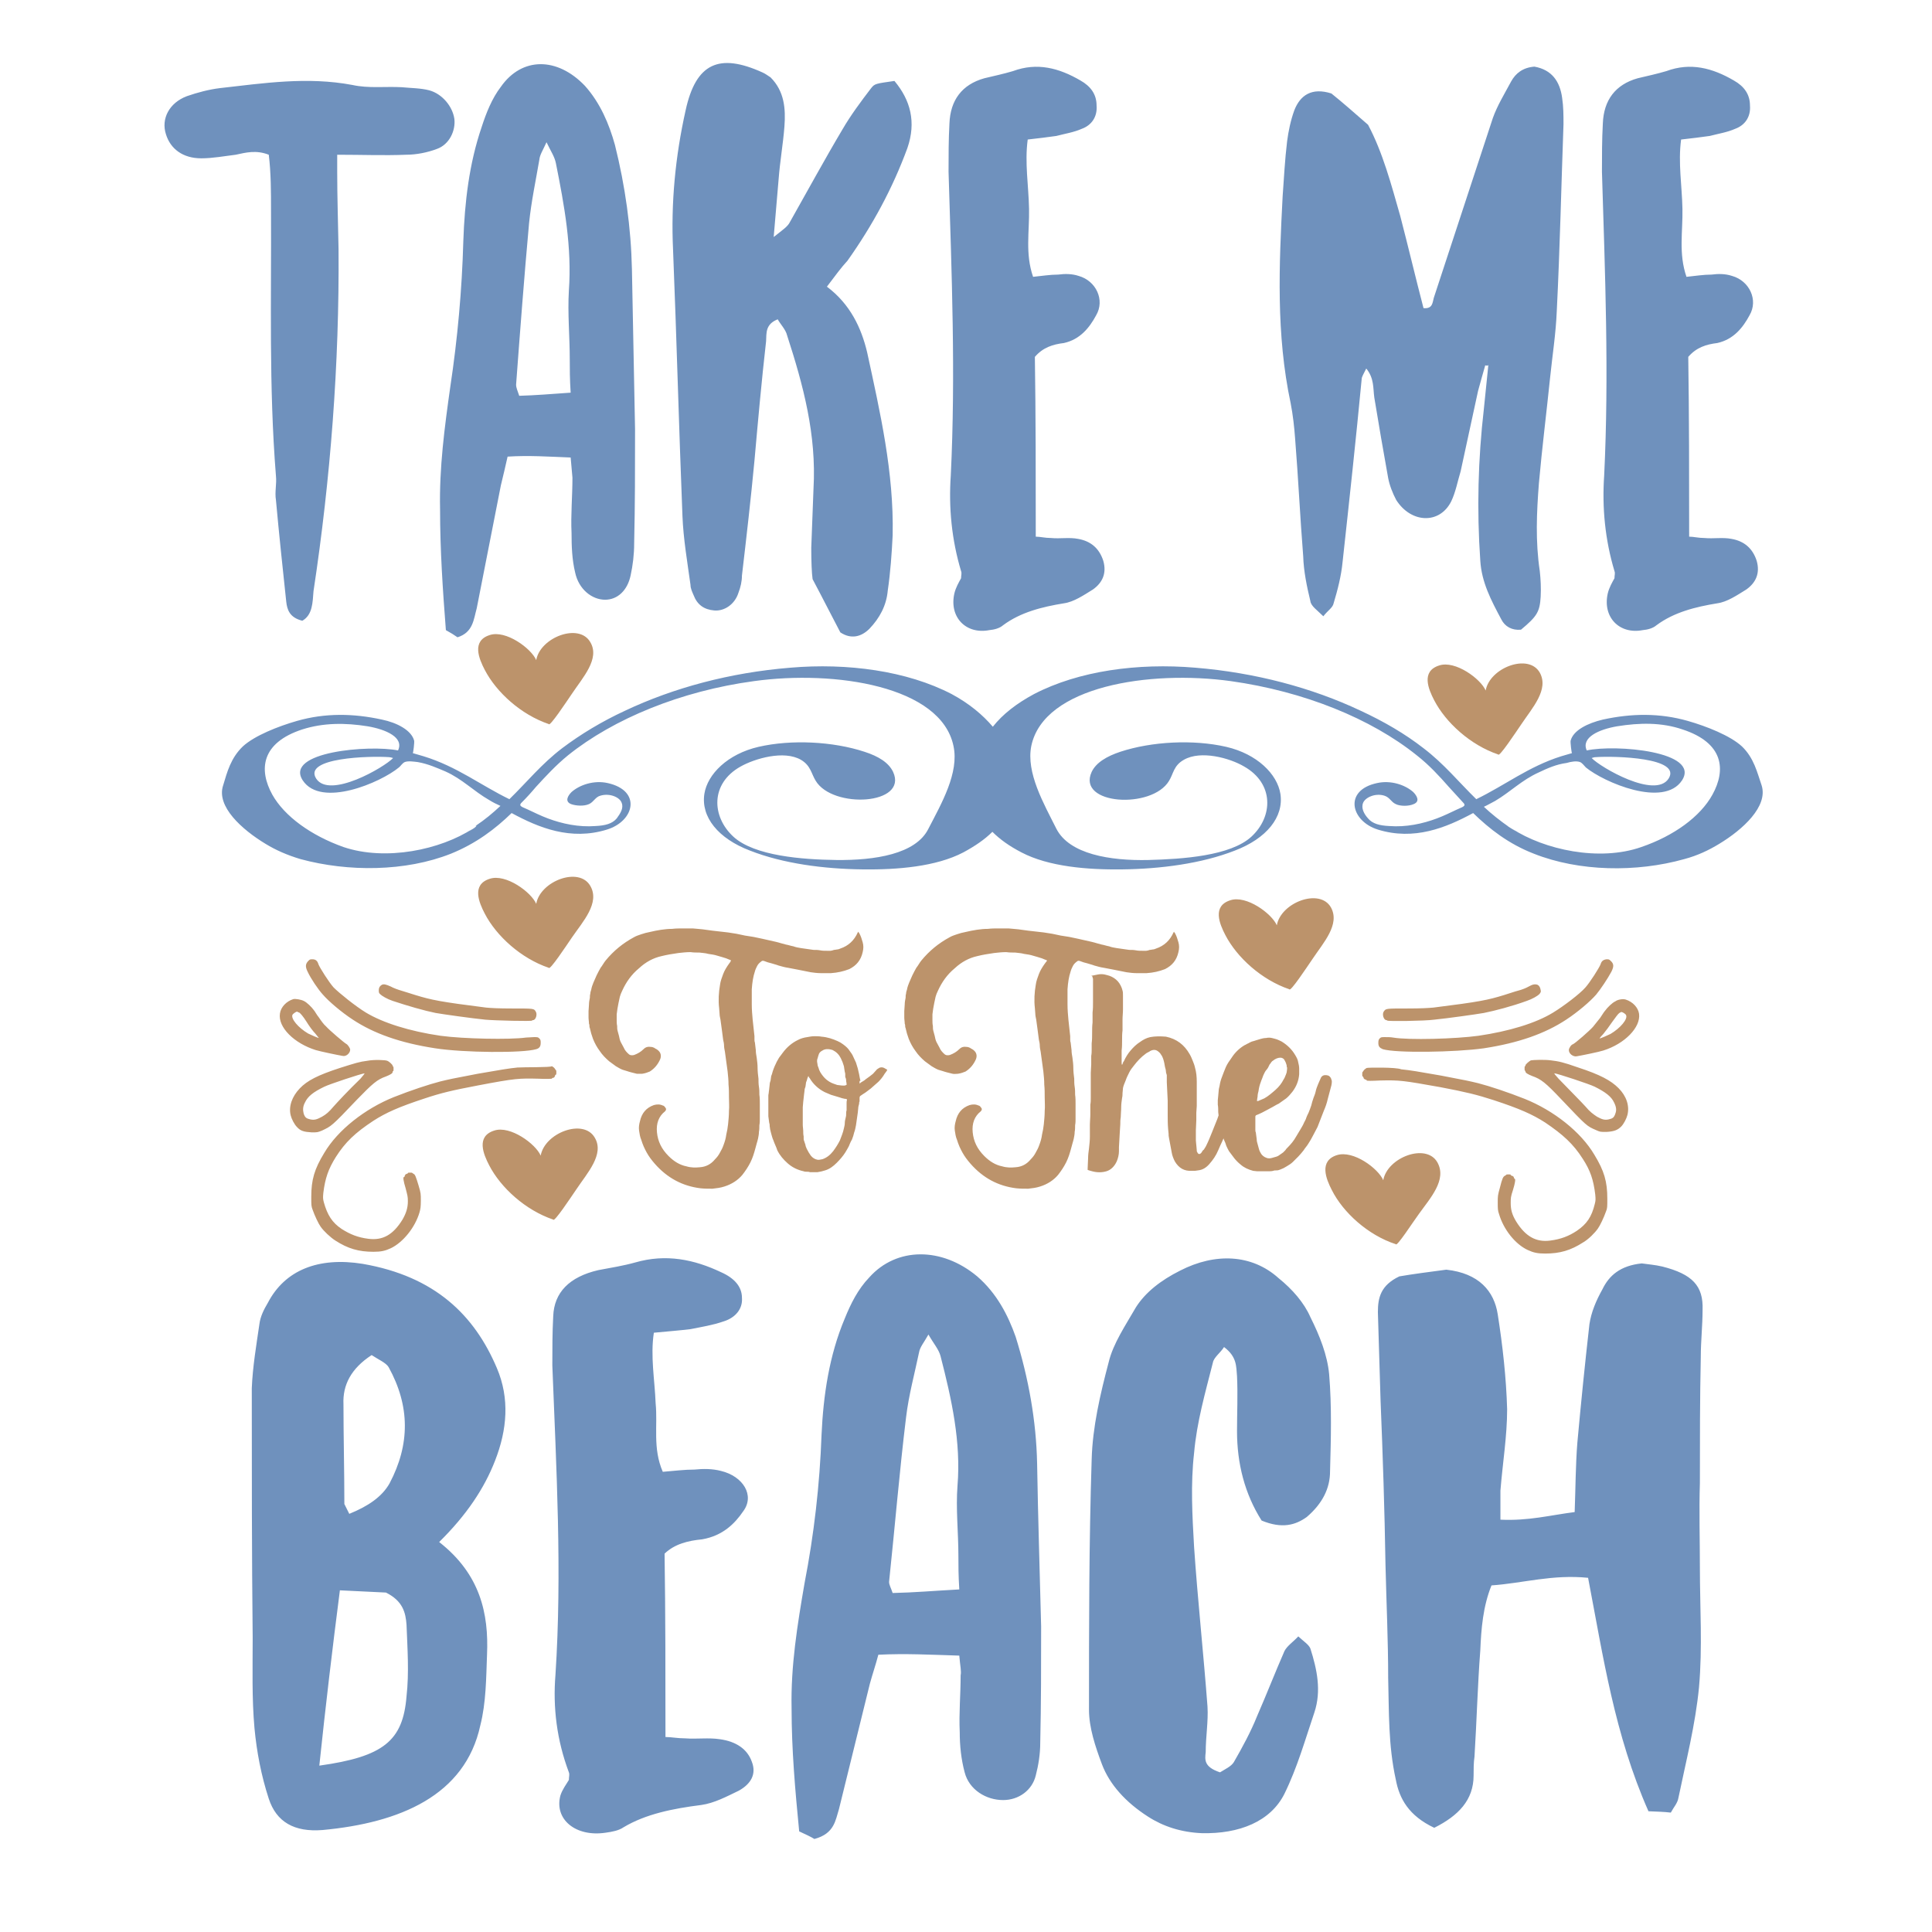
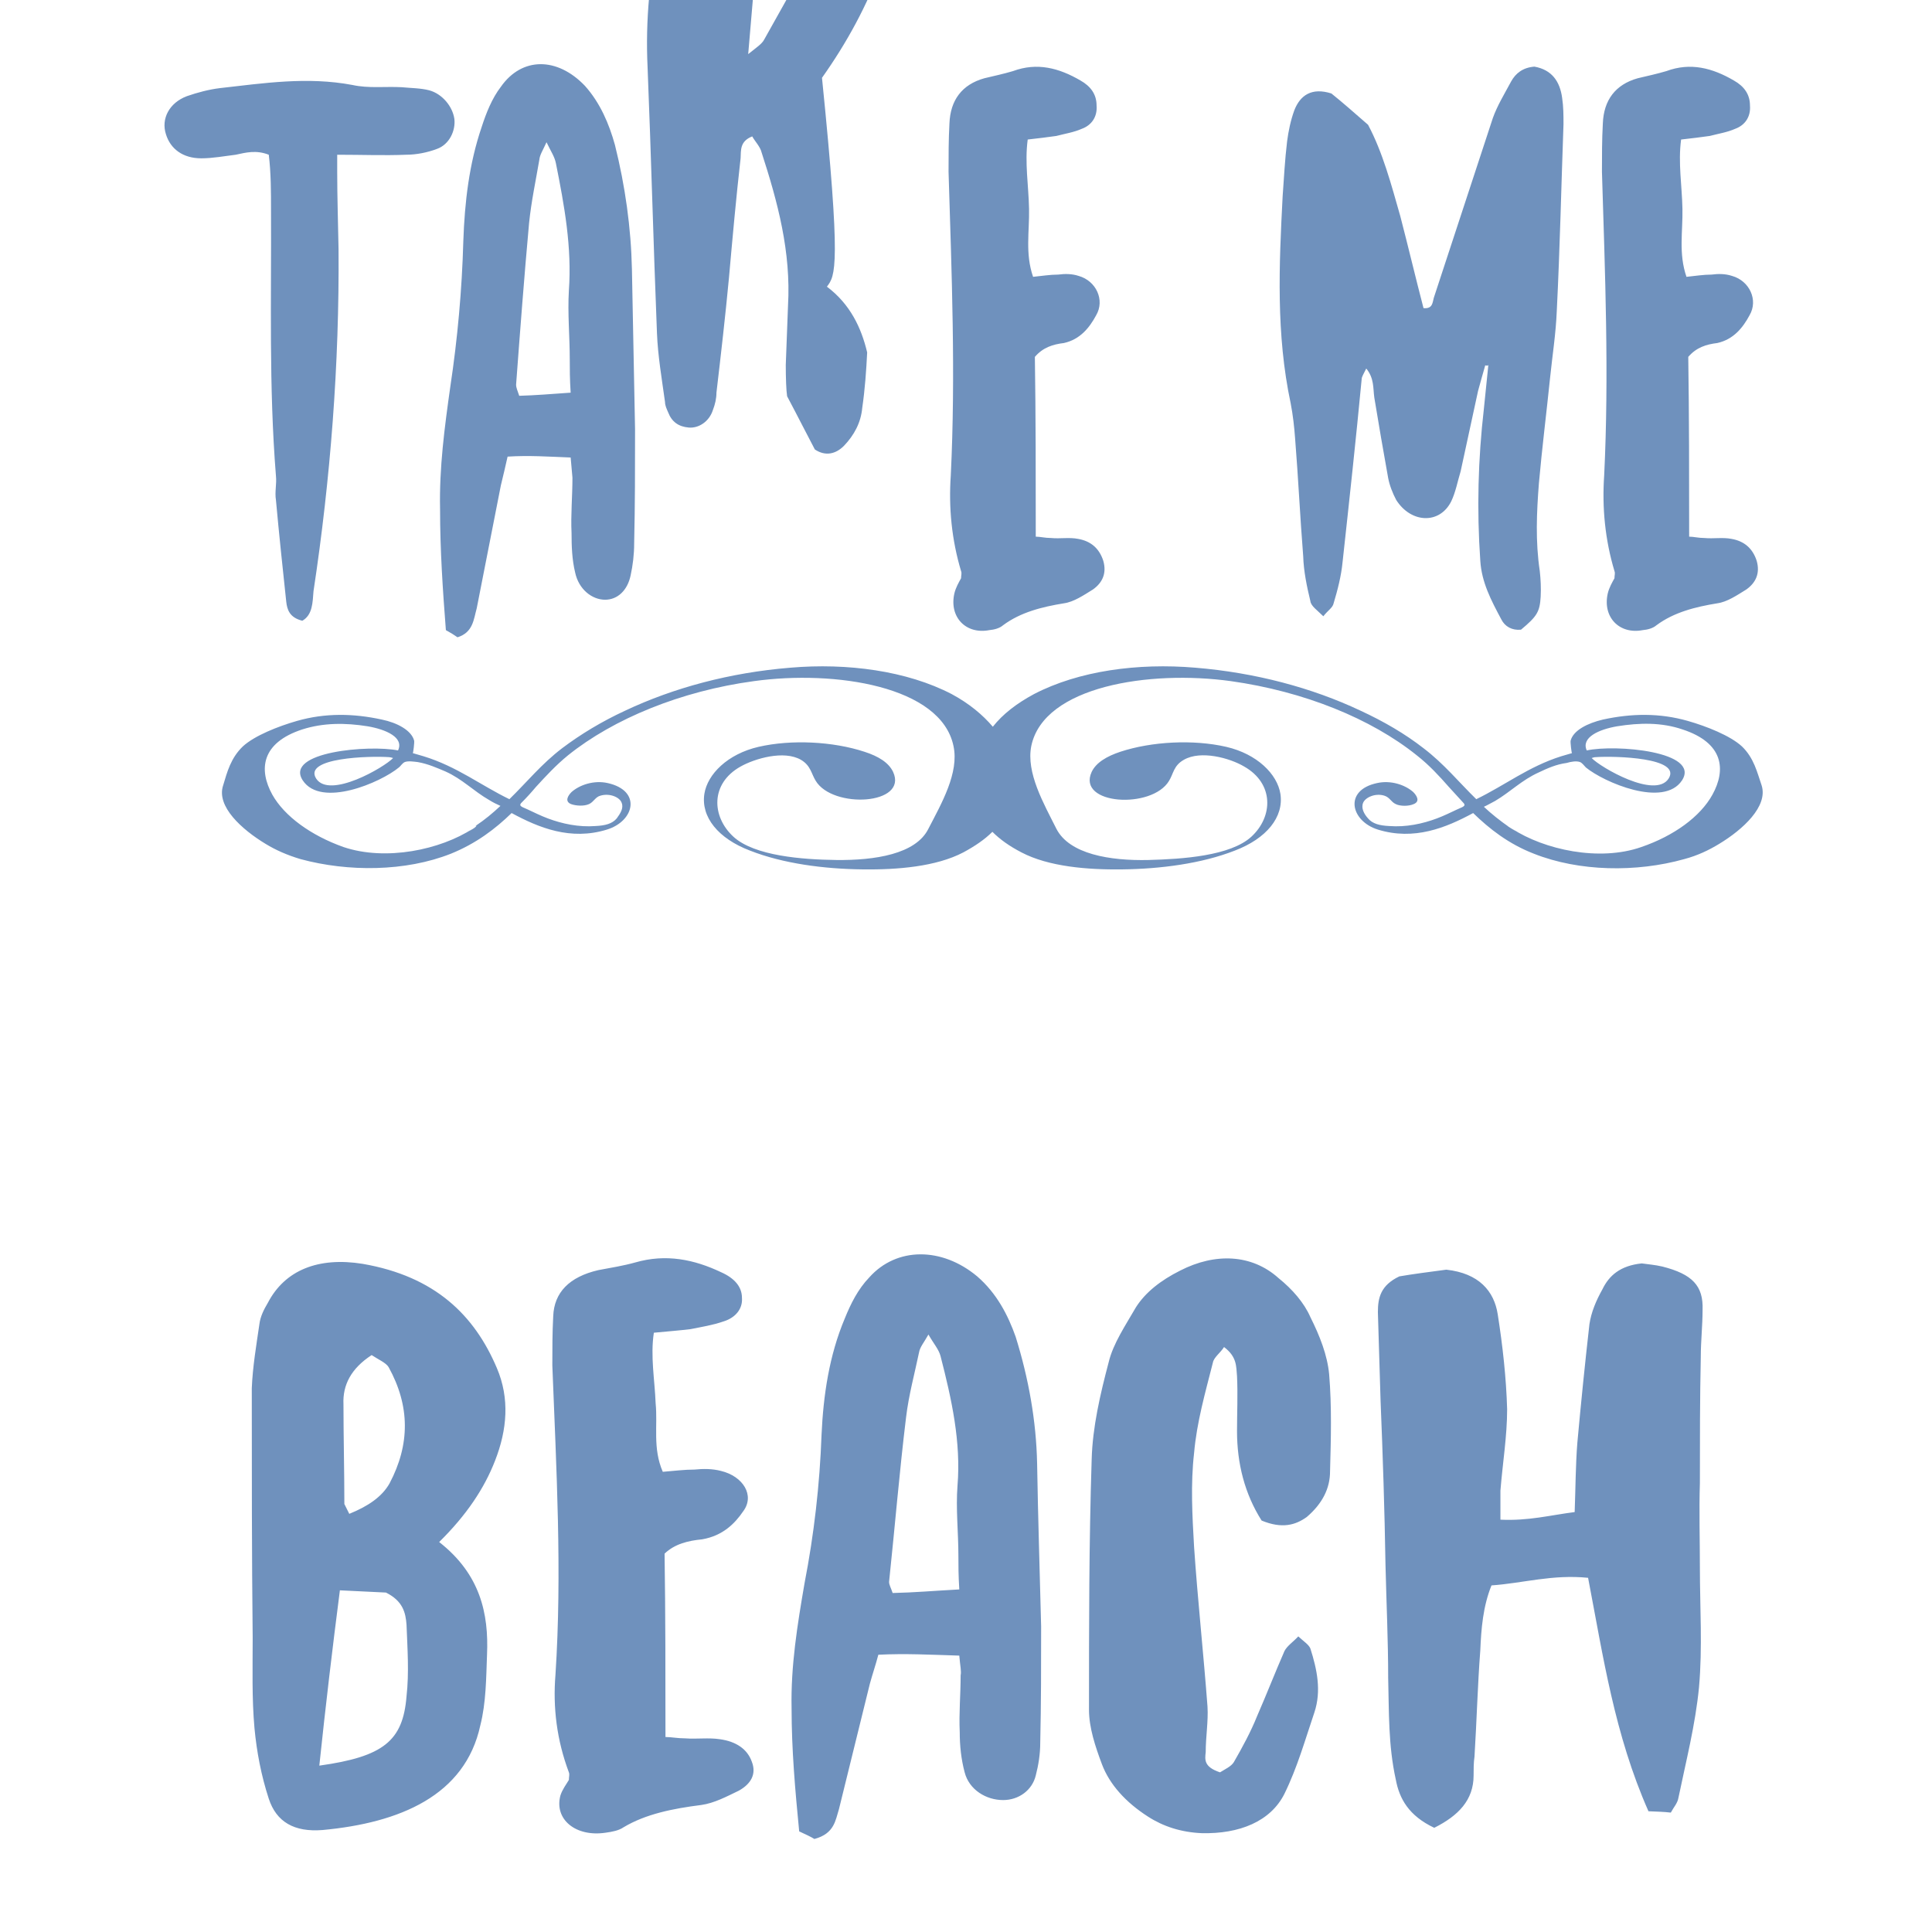
<svg xmlns="http://www.w3.org/2000/svg" version="1.1" id="Layer_1" x="0px" y="0px" viewBox="0 0 432 432" enable-background="new 0 0 432 432" xml:space="preserve">
-   <path fill="#BC936B" d="M317.3,271.4c-1.4,1.9-5,7.5-5.2,6.8c-6.2-2-11.8-7.1-14.3-12.1c-1.3-2.5-2.9-6.5,1.1-7.8  c3.7-1.2,9.3,3,10.4,5.6c0.9-5.1,9.6-8.4,12.1-4C323.6,263.8,319.8,267.9,317.3,271.4z M133,254.4c-2.5-4.4-11.2-1.1-12.1,4  c-1.1-2.6-6.8-6.8-10.4-5.6c-4.1,1.3-2.4,5.3-1.1,7.8c2.6,5,8.1,10,14.3,12.1c0.2,0.7,3.9-4.9,5.2-6.8  C131.3,262.3,135.2,258.1,133,254.4z M297.6,202.9c-2.5-4.4-11.2-1.1-12.1,4c-1.1-2.6-6.8-6.8-10.4-5.6c-4.1,1.3-2.4,5.3-1.1,7.8  c2.6,5,8.1,10,14.3,12.1c0.2,0.7,3.9-4.9,5.2-6.8C295.9,210.8,299.7,206.7,297.6,202.9z M132,198.1c-2.5-4.4-11.2-1.1-12.1,4  c-1.1-2.6-6.8-6.8-10.4-5.6c-4.1,1.3-2.4,5.3-1.1,7.8c2.6,5,8.1,10,14.3,12.1c0.2,0.7,3.9-4.9,5.2-6.8  C130.3,206.1,134.2,201.9,132,198.1z M132,143.6c-2.5-4.4-11.2-1.1-12.1,4c-1.1-2.6-6.8-6.8-10.4-5.6c-4.1,1.3-2.4,5.3-1.1,7.8  c2.6,5,8.1,10,14.3,12.1c0.2,0.7,3.9-4.9,5.2-6.8C130.3,151.5,134.2,147.3,132,143.6z M344.3,150.4c-2.5-4.4-11.2-1.1-12.1,4  c-1.1-2.6-6.8-6.8-10.4-5.6c-4.1,1.3-2.4,5.3-1.1,7.8c2.6,5,8.1,10,14.3,12.1c0.2,0.7,3.9-4.9,5.2-6.8  C342.6,158.3,346.4,154.2,344.3,150.4z M359.2,214.5c-0.7,0.1-1.1,0.4-1.3,1.1c-0.3,0.8-2.4,4.1-3.4,5.2c-1.2,1.4-4.9,4.2-7.2,5.6  c-3.9,2.4-9.9,4.2-16.7,5.2c-5.1,0.7-15.6,1-19.1,0.4c-0.5-0.1-1.3-0.1-1.8-0.1c-0.8,0-0.9,0-1.2,0.3c-0.2,0.2-0.3,0.4-0.3,1  c0,0.8,0.3,1.1,1,1.4c2.9,0.9,16.2,0.7,22.6-0.2c7.8-1.2,13.7-3.3,18.4-6.4c2.6-1.7,5.4-4.1,6.7-5.6c1-1.2,2.6-3.6,3.4-5.1  c0.6-1.2,0.6-1.8-0.2-2.5C359.8,214.5,359.7,214.5,359.2,214.5z M341.8,220.6c-0.5,0.3-1.5,0.7-2.3,0.9s-2.2,0.7-3.2,1  c-3.6,1.1-5.4,1.5-15.8,2.8c-1.2,0.1-2.6,0.2-5.9,0.2c-4.8,0-4.7,0-5.2,0.7c-0.4,0.6,0,1.9,0.6,1.9c0.1,0,0.2,0.1,0.2,0.1  c0,0.2,8.4,0.1,10.5-0.2c3-0.3,9.4-1.2,11.1-1.5c2.5-0.5,6.3-1.5,9.6-2.7c1.2-0.4,2.4-1.1,2.8-1.5c0.3-0.4,0.4-0.5,0.3-0.9  c-0.1-0.6-0.3-1-0.7-1.2C343.2,220,342.7,220.1,341.8,220.6z M363.5,223.5c1.6,0.5,2.8,1.8,3,3.2c0.4,3-3.2,6.7-8,8.2  c-0.9,0.3-4.8,1.1-6,1.3c-0.8,0.1-1.7-0.6-1.7-1.4c0-0.4,0.5-1.2,0.9-1.3c0.5-0.2,3.7-3,4.5-3.9c0.4-0.5,1.1-1.4,1.6-2  c0.4-0.6,0.9-1.4,1.1-1.6c0.5-0.7,1.6-1.8,2.3-2.1C361.7,223.5,362.9,223.3,363.5,223.5z M362.1,226.5c-0.3,0.2-0.8,0.9-1.6,2  c-0.6,0.9-1.5,2.1-2,2.7c-0.5,0.5-0.9,1-0.8,1c0.2,0,1.8-0.7,2.4-1c2.2-1.3,3.9-3.3,3.5-4.2c-0.1-0.3-0.8-0.7-1-0.7  C362.6,226.2,362.3,226.4,362.1,226.5z M346.8,237.1c1.7,0.2,2.7,0.4,6.1,1.6c4.9,1.6,7.3,2.9,9,4.6c1.8,1.8,2.5,4,2,6  c-0.2,0.8-0.8,2-1.4,2.6c-0.8,0.8-1.6,1.1-3.3,1.2c-1.4,0-1.4,0-2.3-0.4c-2.1-0.9-2.1-0.9-7.8-6.9c-3.5-3.7-4.5-4.5-6.5-5.2  c-1-0.4-1.5-0.7-1.5-1c0-0.1-0.1-0.2-0.1-0.2c-0.1,0-0.1-0.2-0.1-0.5c0-0.3,0-0.5,0.1-0.5c0.1,0,0.1-0.1,0.1-0.2  c0-0.2,0.8-0.9,1.2-1.1C342.8,237,345.4,236.9,346.8,237.1z M348.5,241.2c2.6,2.7,5.2,5.3,6,6.2c1,1.2,1.7,1.7,2.6,2.3  c1.1,0.6,1.7,0.8,2.6,0.6c0.9-0.2,1.2-0.4,1.5-1.3c0.3-0.8,0.2-1.5-0.3-2.5c-0.6-1.3-1.9-2.3-4.3-3.5c-1.2-0.6-8.2-2.9-9-3  C347.4,240,347.9,240.5,348.5,241.2z M305.6,238.8c0,0-0.2,0.1-0.3,0.2c-0.1,0.1-0.3,0.2-0.4,0.4c-0.1,0.1-0.2,0.3-0.2,0.3  c-0.1,0-0.1,0.2-0.1,0.5c0,0.3,0,0.5,0.1,0.5s0.1,0.1,0.2,0.3c0,0.2,0.2,0.3,0.4,0.4c0.2,0,0.3,0.1,0.3,0.2c0,0.1,1.1,0.1,3,0  c4.4-0.1,5.1,0,13.5,1.5c5.8,1.1,8.2,1.7,11.9,2.9c5.8,1.9,8.7,3.2,11.5,5c4,2.7,6.3,4.8,8.4,8.1c1.7,2.6,2.4,4.7,2.8,8  c0.1,1.1,0.1,1.3-0.1,2.1c-0.7,2.9-1.8,4.5-4,6c-1.8,1.2-3.6,1.9-6,2.2c-3.1,0.4-5.5-0.9-7.6-4.3c-0.9-1.5-1.2-2.6-1.2-4.1  c0-1.1,0-1.4,0.5-2.9c0.5-1.6,0.6-2.5,0.4-2.5c-0.1,0-0.1-0.1-0.2-0.3c0-0.2-0.2-0.3-0.4-0.4c-0.2,0-0.3-0.1-0.3-0.2  s-0.2-0.1-0.5-0.1c-0.3,0-0.5,0-0.5,0.1c0,0-0.1,0.1-0.3,0.2c-0.4,0.2-0.6,0.6-1.1,2.6c-0.5,1.8-0.5,1.9-0.5,3.4  c0,1.3,0,1.8,0.3,2.6c1,3.4,3.6,6.7,6.4,8c1.3,0.6,2.2,0.8,3.9,0.8c3.3,0,5.7-0.7,8.5-2.5c1.2-0.7,2.6-2.1,3.3-3.1  c0.5-0.7,1.3-2.4,1.8-3.8c0.3-0.7,0.3-1,0.3-2.9c0-3.8-0.7-6.2-2.9-9.8c-3-5.1-9.1-9.9-15.6-12.5c-3.8-1.5-7.7-2.8-10.4-3.5  c-2.1-0.5-2.5-0.6-8.3-1.7c-5.1-0.9-6.9-1.2-8.9-1.4C312.2,238.6,305.7,238.7,305.6,238.8z M69,214.8c-0.7,0.7-0.8,1.3-0.2,2.5  c0.7,1.5,2.3,3.9,3.4,5.1c1.3,1.5,4.1,3.9,6.7,5.6c4.7,3.1,10.6,5.2,18.4,6.4c6.4,1,19.6,1.1,22.6,0.2c0.7-0.2,1-0.6,1-1.4  c0-0.5,0-0.7-0.3-1c-0.3-0.3-0.4-0.3-1.2-0.3c-0.5,0-1.3,0.1-1.8,0.1c-3.5,0.5-14,0.3-19.1-0.4c-6.9-1-12.9-2.9-16.7-5.2  c-2.3-1.4-5.9-4.3-7.2-5.6c-1-1.1-3.1-4.4-3.4-5.2c-0.2-0.7-0.6-1.1-1.3-1.1C69.4,214.5,69.3,214.5,69,214.8z M85.4,220.2  c-0.4,0.2-0.7,0.6-0.7,1.2c0,0.5,0,0.6,0.3,0.9c0.4,0.4,1.6,1.1,2.8,1.5c3.3,1.1,7.1,2.2,9.6,2.7c1.7,0.3,8.1,1.2,11.1,1.5  c2.2,0.2,10.5,0.4,10.5,0.2c0-0.1,0.1-0.1,0.2-0.1c0.6,0,1-1.3,0.6-1.9c-0.4-0.7-0.4-0.7-5.2-0.7c-3.3,0-4.8-0.1-5.9-0.2  c-10.3-1.3-12.2-1.7-15.8-2.8c-1-0.3-2.5-0.8-3.2-1s-1.8-0.6-2.3-0.9C86.3,220.1,85.8,220,85.4,220.2z M67.9,223.8  c0.7,0.3,1.8,1.4,2.3,2.1c0.2,0.2,0.6,1,1.1,1.6c0.4,0.6,1.1,1.6,1.6,2c0.8,0.9,4.1,3.7,4.5,3.9c0.4,0.2,0.9,1,0.9,1.3  c0,0.8-0.9,1.6-1.7,1.4c-1.2-0.2-5-1-6-1.3c-4.8-1.5-8.5-5.1-8-8.2c0.2-1.4,1.4-2.7,3-3.2C66.1,223.3,67.3,223.5,67.9,223.8z   M66.4,226.2c-0.2,0-0.9,0.5-1,0.7c-0.4,0.9,1.3,2.9,3.5,4.2c0.6,0.3,2.2,1,2.4,1c0,0-0.3-0.4-0.8-1c-0.5-0.5-1.4-1.7-2-2.7  c-0.7-1.1-1.3-1.8-1.6-2C66.7,226.4,66.5,226.2,66.4,226.2z M86.6,237.2c0.5,0.2,1.2,0.9,1.2,1.1c0,0.1,0.1,0.2,0.1,0.2  c0.1,0,0.1,0.2,0.1,0.5c0,0.3,0,0.5-0.1,0.5c-0.1,0-0.1,0.1-0.1,0.2c0,0.3-0.5,0.6-1.5,1c-2,0.7-3,1.6-6.5,5.2  c-5.7,6-5.7,5.9-7.8,6.9c-1,0.4-1,0.4-2.3,0.4c-1.7-0.1-2.5-0.3-3.3-1.2c-0.6-0.6-1.2-1.8-1.4-2.6c-0.5-2,0.3-4.2,2-6  c1.7-1.8,4.1-3,9-4.6c3.5-1.1,4.4-1.4,6.1-1.6C83.6,236.9,86.2,237,86.6,237.2z M81.5,240c-0.8,0.1-7.8,2.4-9,3  c-2.5,1.2-3.7,2.2-4.3,3.5c-0.5,0.9-0.5,1.7-0.3,2.5c0.3,0.9,0.6,1.1,1.5,1.3c0.9,0.2,1.5,0,2.6-0.6c0.9-0.5,1.6-1.1,2.6-2.3  c0.8-0.9,3.3-3.6,6-6.2C81.2,240.5,81.6,240,81.5,240z M115.7,238.7c-2,0.2-3.7,0.5-8.9,1.4c-5.8,1.1-6.2,1.2-8.3,1.7  c-2.7,0.7-6.6,2-10.4,3.5c-6.5,2.6-12.6,7.4-15.6,12.5c-2.2,3.6-2.9,6-2.9,9.8c0,1.9,0,2.1,0.3,2.9c0.5,1.4,1.3,3.1,1.8,3.8  c0.7,1,2.2,2.4,3.3,3.1c2.8,1.8,5.2,2.5,8.5,2.5c1.7,0,2.6-0.2,3.9-0.8c2.7-1.3,5.4-4.6,6.4-8c0.2-0.7,0.3-1.2,0.3-2.6  c0-1.6,0-1.7-0.5-3.4c-0.6-2-0.8-2.5-1.1-2.6c-0.1-0.1-0.3-0.2-0.3-0.2c0-0.1-0.2-0.1-0.5-0.1s-0.5,0-0.5,0.1s-0.1,0.1-0.3,0.2  c-0.2,0-0.3,0.2-0.4,0.4c0,0.2-0.1,0.3-0.2,0.3c-0.2,0-0.1,0.9,0.4,2.5c0.4,1.6,0.5,1.8,0.5,2.9c0,1.5-0.4,2.7-1.2,4.1  c-2.1,3.4-4.4,4.7-7.6,4.3c-2.4-0.3-4.1-1-6-2.2c-2.1-1.4-3.2-3.1-4-6c-0.2-0.8-0.2-1-0.1-2.1c0.4-3.2,1.1-5.3,2.8-8  c2.1-3.3,4.3-5.4,8.4-8.1c2.8-1.8,5.7-3.1,11.5-5c3.6-1.2,6.1-1.8,11.9-2.9c8.4-1.6,9.2-1.6,13.5-1.5c1.9,0.1,3,0,3,0  c0-0.1,0.1-0.2,0.3-0.2c0.2,0,0.3-0.2,0.4-0.4c0-0.2,0.1-0.3,0.2-0.3s0.1-0.2,0.1-0.5c0-0.3,0-0.5-0.1-0.5c0,0-0.1-0.1-0.2-0.3  c-0.1-0.1-0.2-0.3-0.4-0.4c-0.1-0.1-0.3-0.2-0.3-0.2C123.3,238.7,116.9,238.6,115.7,238.7z M163.3,215.1c-0.1,0.1-0.2,0.3-0.3,0.4  c-0.5,0.7-1,1.5-1.3,2.3c-0.3,0.8-0.6,1.6-0.7,2.4c-0.3,1.7-0.4,3.5-0.2,5.2c0,0.4,0.1,0.9,0.1,1.3c0,0.4,0.1,0.8,0.2,1.3  c0.1,0.7,0.2,1.5,0.3,2.2c0.1,0.7,0.2,1.5,0.3,2.3c0.1,0.4,0.2,0.9,0.2,1.3c0,0.4,0.1,0.9,0.2,1.4c0.1,0.7,0.2,1.4,0.3,2.2  c0.1,0.7,0.2,1.4,0.3,2.2c0.1,1,0.2,1.9,0.2,2.9c0.1,1,0.1,1.9,0.1,2.9c0,1,0.1,2,0,3c0,1-0.1,2-0.2,3c-0.1,0.8-0.2,1.5-0.4,2.3  c-0.1,0.8-0.3,1.5-0.6,2.3c-0.2,0.6-0.5,1.2-0.8,1.7c-0.3,0.6-0.7,1.1-1.1,1.5c-0.9,1.1-2,1.7-3.4,1.8c-1,0.1-2,0.1-3-0.2  c-1.5-0.3-2.8-1.1-4-2.3c-1.6-1.6-2.4-3.3-2.6-5.3c-0.2-2,0.4-3.6,1.8-4.7c0.3-0.3,0.3-0.6,0.1-0.8c-0.2-0.3-0.4-0.5-0.6-0.5  c-0.6-0.3-1.3-0.3-2-0.1c-1.7,0.6-2.7,1.8-3.1,3.6c-0.2,0.7-0.3,1.4-0.2,2.1c0.1,0.7,0.2,1.4,0.5,2.1c0.3,1,0.7,1.9,1.2,2.8  c0.5,0.9,1.1,1.7,1.8,2.5c2.8,3.2,6.2,5,10.2,5.5c0.9,0.1,1.8,0.1,2.7,0.1c0.9-0.1,1.8-0.2,2.7-0.5c1.6-0.5,3-1.4,4-2.6  c0.7-0.9,1.3-1.8,1.8-2.8c0.5-1,0.8-2,1.1-3.1c0.1-0.4,0.2-0.7,0.3-1.1c0.1-0.3,0.2-0.7,0.3-1.1c0.1-0.5,0.2-1,0.2-1.5  c0.1-0.5,0.1-1,0.1-1.5c0.1-0.5,0.1-1,0.1-1.4c0-0.4,0-0.9,0-1.4c0-0.7,0-1.4,0-2s0-1.4-0.1-2c0-0.6,0-1.2-0.1-1.8  c-0.1-0.6-0.1-1.2-0.1-1.8c-0.1-0.8-0.2-1.6-0.2-2.4c0-0.8-0.1-1.5-0.2-2.3c-0.1-0.6-0.2-1.1-0.2-1.7c-0.1-0.6-0.1-1.1-0.2-1.7  c-0.1-0.2-0.1-0.5-0.1-0.7c0-0.2,0-0.4,0-0.7l-0.4-3.7c-0.1-1.1-0.2-2.2-0.2-3.4c0-1.1,0-2.3,0-3.4c0.1-1.5,0.3-2.8,0.7-4  c0.1-0.4,0.3-0.8,0.5-1.2c0.2-0.4,0.5-0.7,0.9-1c0.2-0.2,0.4-0.2,0.7-0.1c0.5,0.2,1.1,0.4,1.6,0.5c0.6,0.2,1.1,0.3,1.6,0.5  c0.7,0.2,1.4,0.4,2.1,0.5c0.7,0.1,1.4,0.3,2.1,0.4c0.5,0.1,1,0.2,1.5,0.3c0.5,0.1,1,0.2,1.5,0.3c0.7,0.1,1.5,0.2,2.2,0.2  c0.7,0,1.5,0,2.3,0c1.5-0.1,2.8-0.4,4.1-0.9c1.6-0.8,2.6-2,3-3.8c0.2-0.8,0.2-1.5,0-2.2c-0.2-0.7-0.4-1.4-0.8-2.1  c-0.1-0.1-0.2-0.2-0.2-0.3c0,0.1-0.1,0.2-0.1,0.2c-0.8,1.8-2.1,3-3.9,3.6c-0.2,0.1-0.5,0.2-0.7,0.2c-0.2,0-0.4,0.1-0.7,0.1  c-0.3,0.1-0.6,0.2-0.8,0.2c-0.3,0-0.5,0-0.8,0c-0.5,0-1,0-1.5-0.1c-0.5-0.1-1-0.1-1.5-0.1l-2.8-0.4c-0.6-0.1-1.2-0.2-1.7-0.4  c-0.6-0.1-1.1-0.3-1.7-0.4c-0.4-0.1-0.7-0.2-1.1-0.3c-0.3-0.1-0.7-0.2-1.1-0.3l-3.1-0.7c-0.6-0.1-1.3-0.3-1.9-0.4  c-0.6-0.1-1.3-0.2-1.9-0.3c-0.6-0.1-1.3-0.3-1.9-0.4c-0.6-0.1-1.2-0.2-1.9-0.3l-3.5-0.4c-0.7-0.1-1.4-0.2-2.2-0.3  c-0.7-0.1-1.4-0.1-2.2-0.2c-0.8,0-1.5,0-2.3,0c-0.7,0-1.5,0-2.3,0.1c-1.6,0-3.3,0.3-5,0.7c-0.6,0.1-1.3,0.3-1.9,0.5  c-0.6,0.2-1.2,0.4-1.7,0.7c-2.4,1.3-4.5,3-6.3,5.2c-0.4,0.5-0.7,1.1-1.1,1.6c-0.3,0.5-0.6,1.1-0.9,1.7c-0.2,0.5-0.5,1.1-0.7,1.6  c-0.2,0.5-0.4,1-0.5,1.6c-0.1,0.3-0.2,0.6-0.2,0.9c-0.1,0.3-0.1,0.6-0.1,0.9c-0.1,0.5-0.2,1-0.2,1.5c0,0.5-0.1,1-0.1,1.5  c0,0.5,0,1,0,1.4c0,0.5,0.1,0.9,0.1,1.4c0.1,0.2,0.1,0.4,0.1,0.5c0,0.1,0,0.3,0.1,0.5c0.1,0.4,0.2,0.8,0.3,1.2  c0.1,0.4,0.3,0.8,0.4,1.2c0.4,1,0.9,1.9,1.5,2.7c0.6,0.9,1.3,1.6,2.1,2.3c0.5,0.4,1,0.7,1.5,1.1c0.5,0.3,1,0.6,1.5,0.8  c0.3,0.1,0.7,0.2,1,0.3c0.3,0.1,0.6,0.2,1,0.3c0.4,0.1,0.8,0.2,1.2,0.3c0.4,0,0.8,0,1.2,0c0.7-0.1,1.2-0.3,1.7-0.5  c1.1-0.7,1.8-1.6,2.3-2.7c0.3-0.7,0.2-1.4-0.3-1.9c-0.1-0.1-0.3-0.3-0.5-0.4c-0.2-0.1-0.4-0.2-0.5-0.3c-0.2-0.1-0.5-0.2-0.7-0.2  c-0.7-0.1-1.2,0-1.7,0.5c-0.6,0.6-1.3,1-2.1,1.3c-0.4,0.1-0.8,0.1-1.1-0.1c-0.6-0.5-1-1-1.2-1.5c-0.2-0.4-0.5-0.9-0.7-1.3  c-0.2-0.4-0.3-0.9-0.4-1.4c-0.1-0.4-0.2-0.7-0.3-1.1s-0.1-0.7-0.1-1.1c-0.1-0.4-0.1-0.9-0.1-1.3c0-0.4,0-0.9,0-1.3  c0.1-0.8,0.2-1.6,0.4-2.5c0.1-0.5,0.2-0.9,0.3-1.4c0.1-0.4,0.3-0.9,0.5-1.3c0.9-2,2.1-3.7,3.8-5.1c1.5-1.4,3.2-2.3,5-2.7  c1.2-0.3,2.4-0.5,3.8-0.7c0.9-0.1,1.8-0.2,2.7-0.2c0.7,0.1,1.3,0.1,2,0.1c0.7,0.1,1.3,0.1,2,0.3c0.7,0.1,1.4,0.2,2,0.4  c0.7,0.2,1.4,0.4,2,0.6c0.2,0.1,0.5,0.2,1,0.4C163.5,214.7,163.4,214.9,163.3,215.1z M192.4,241.7c-0.1-0.4-0.2-0.9-0.3-1.5  c-0.1-0.4-0.2-0.9-0.3-1.3c-0.1-0.4-0.3-0.9-0.4-1.3c-0.2-0.4-0.4-0.9-0.6-1.3c-0.2-0.5-0.5-0.9-0.8-1.3c-0.3-0.5-0.8-1-1.5-1.5  c-0.2-0.1-0.4-0.3-0.6-0.4c-0.2-0.1-0.4-0.2-0.6-0.3c-1.1-0.5-2.3-0.9-3.6-1c-0.5-0.1-1.1-0.1-1.6-0.1c-0.5,0-1.1,0.1-1.6,0.2  c-0.7,0.1-1.5,0.3-2.2,0.7c-1.2,0.6-2.3,1.5-3.2,2.7c-0.3,0.4-0.6,0.8-0.9,1.2c-0.2,0.4-0.5,0.8-0.7,1.3c-0.4,0.8-0.7,1.6-0.9,2.4  c-0.1,0.2-0.2,0.5-0.2,0.7c0,0.2-0.1,0.5-0.1,0.7c-0.1,0.3-0.2,0.6-0.2,0.9c0,0.3-0.1,0.6-0.1,0.9c0,0.3-0.1,0.6-0.1,0.8  c0,0.3-0.1,0.5-0.1,0.8c0,0.2,0,0.5,0,0.8c0,0.3,0,0.5,0,0.8c0,0.4,0,0.8,0,1.1c0,0.3,0,0.7,0,1.1c0,0.1,0,0.3,0,0.4  c0,0.1,0,0.3,0,0.4l0.2,1.5c0.1,0.2,0.1,0.5,0.1,0.7c0,0.2,0.1,0.5,0.1,0.7c0.1,0.4,0.2,0.9,0.3,1.2s0.2,0.8,0.4,1.2  c0.3,0.9,0.7,1.6,0.9,2.3c0.6,1.2,1.4,2.1,2.3,2.9c1,0.9,2.2,1.5,3.6,1.8c0.2,0.1,0.5,0.1,0.7,0.1c0.2,0,0.5,0,0.7,0.1  c0.5,0,1.1,0,1.7,0c0.6-0.1,1.1-0.2,1.7-0.4c1-0.3,1.8-0.9,2.6-1.7c0.7-0.7,1.4-1.5,1.9-2.3c0.3-0.5,0.6-1,0.8-1.4  c0.2-0.5,0.4-1,0.7-1.5c0.2-0.5,0.4-1.1,0.5-1.6c0.2-0.5,0.3-1.1,0.4-1.6c0-0.2,0.1-0.5,0.1-0.7c0-0.2,0.1-0.5,0.1-0.7  c0-0.2,0.1-0.5,0.1-0.7c0-0.2,0.1-0.5,0.1-0.7c0-0.3,0.1-0.7,0.1-1c0-0.3,0.1-0.6,0.2-1c0-0.2,0-0.4,0.1-0.5v-0.9  c0-0.1,0.1-0.2,0.1-0.3c0.4-0.3,0.9-0.6,1.2-0.8c0.4-0.3,0.8-0.6,1.2-0.9c0.6-0.5,1.1-1,1.7-1.5c0.5-0.5,1-1.1,1.4-1.8  c0.1-0.1,0.2-0.3,0.3-0.4c0.1-0.1,0.2-0.3,0.3-0.5l-0.7-0.4c-0.2-0.1-0.5-0.2-0.9-0.1c-0.1,0-0.4,0.2-0.7,0.4  c-0.3,0.3-0.6,0.7-0.9,1c-0.5,0.4-1,0.8-1.6,1.2c-0.2,0.2-0.5,0.4-0.7,0.5c-0.2,0.1-0.5,0.3-0.7,0.5V241.7z M180.9,240.9  c0,0,0,0.1,0.1,0.1c0.8,1.4,2,2.5,3.4,3.2c0.2,0.1,0.5,0.2,0.7,0.3c0.2,0.1,0.5,0.2,0.7,0.3c0.3,0.1,0.7,0.2,1,0.3  c0.3,0.1,0.7,0.2,1,0.3c0.2,0.1,0.6,0.2,1.1,0.3c0.2,0,0.3,0,0.4,0.1c0.1,0,0.1,0,0.1,0.1c-0.1,0.3-0.1,0.6-0.1,0.8  c0,0.3,0,0.5,0,0.8c0,0.1,0,0.2,0,0.4c0,0.1,0,0.3,0,0.4c-0.1,0.2-0.1,0.5-0.1,0.8c0,0.3,0,0.5-0.1,0.8c-0.1,0.4-0.2,0.8-0.2,1.2  c0,0.4-0.1,0.8-0.2,1.2c-0.2,1-0.6,1.9-0.9,2.7c-0.4,0.8-0.9,1.6-1.5,2.4c-0.7,0.9-1.5,1.5-2.4,1.8c-0.5,0.1-0.9,0.2-1.2,0.1  c-0.5-0.1-1-0.4-1.4-0.9c-0.3-0.4-0.6-0.9-0.9-1.5c-0.1-0.3-0.3-0.6-0.3-0.9c-0.1-0.3-0.2-0.6-0.3-0.9c-0.1-0.2-0.1-0.4-0.1-0.5  c0-0.1,0-0.3,0-0.5c-0.1-0.4-0.1-0.9-0.1-1.3c0-0.4-0.1-0.8-0.1-1.3c0-0.9,0-1.8,0-2.7c0-0.4,0-0.8,0-1.2c0-0.4,0.1-0.8,0.1-1.2  l0.2-1.8c0-0.2,0.1-0.5,0.1-0.8c0-0.3,0.1-0.5,0.2-0.8c0-0.2,0.1-0.5,0.1-0.7c0-0.2,0.1-0.5,0.2-0.7c0.1-0.4,0.2-0.7,0.3-0.9  l0.1-0.1C180.8,240.8,180.9,240.9,180.9,240.9z M189.1,242.7c-0.5,0.1-1.2,0-1.9-0.1c-0.6-0.2-1.2-0.4-1.7-0.7  c-0.5-0.3-1-0.7-1.4-1.2c-0.5-0.6-0.9-1.2-1.1-2c-0.1-0.2-0.2-0.5-0.2-0.7c0-0.2-0.1-0.4-0.1-0.7c0-0.2,0-0.4,0.1-0.6  c0.1-0.4,0.2-0.7,0.3-1c0.1-0.3,0.4-0.6,0.8-0.8c0.6-0.4,1.4-0.4,2.3-0.1c0.8,0.4,1.4,1,1.8,1.8c0.1,0.3,0.3,0.6,0.4,0.9  c0.1,0.3,0.2,0.6,0.3,0.9l0.2,1.3c0.1,0.2,0.1,0.5,0.1,0.6c0,0.2,0,0.4,0,0.5c0.1,0.2,0.2,0.5,0.2,0.8c0,0.3,0.1,0.5,0.1,0.8v0.2  H189.1z M233.9,215.1c-0.1,0.1-0.2,0.3-0.3,0.4c-0.5,0.7-1,1.5-1.3,2.3c-0.3,0.8-0.6,1.6-0.7,2.4c-0.3,1.7-0.4,3.5-0.2,5.2  c0,0.4,0.1,0.9,0.1,1.3c0,0.4,0.1,0.8,0.2,1.3c0.1,0.7,0.2,1.5,0.3,2.2c0.1,0.7,0.2,1.5,0.3,2.3c0.1,0.4,0.2,0.9,0.2,1.3  c0,0.4,0.1,0.9,0.2,1.4c0.1,0.7,0.2,1.4,0.3,2.2c0.1,0.7,0.2,1.4,0.3,2.2c0.1,1,0.2,1.9,0.2,2.9c0.1,1,0.1,1.9,0.1,2.9  c0,1,0.1,2,0,3c0,1-0.1,2-0.2,3c-0.1,0.8-0.2,1.5-0.4,2.3c-0.1,0.8-0.3,1.5-0.6,2.3c-0.2,0.6-0.5,1.2-0.8,1.7  c-0.3,0.6-0.7,1.1-1.1,1.5c-0.9,1.1-2,1.7-3.4,1.8c-1,0.1-2,0.1-3-0.2c-1.5-0.3-2.8-1.1-4-2.3c-1.6-1.6-2.4-3.3-2.6-5.3  c-0.2-2,0.4-3.6,1.8-4.7c0.3-0.3,0.3-0.6,0.1-0.8c-0.2-0.3-0.4-0.5-0.6-0.5c-0.6-0.3-1.3-0.3-2-0.1c-1.7,0.6-2.7,1.8-3.1,3.6  c-0.2,0.7-0.3,1.4-0.2,2.1c0.1,0.7,0.2,1.4,0.5,2.1c0.3,1,0.7,1.9,1.2,2.8c0.5,0.9,1.1,1.7,1.8,2.5c2.8,3.2,6.2,5,10.2,5.5  c0.9,0.1,1.8,0.1,2.7,0.1c0.9-0.1,1.8-0.2,2.7-0.5c1.6-0.5,3-1.4,4-2.6c0.7-0.9,1.3-1.8,1.8-2.8c0.5-1,0.8-2,1.1-3.1  c0.1-0.4,0.2-0.7,0.3-1.1c0.1-0.3,0.2-0.7,0.3-1.1c0.1-0.5,0.2-1,0.2-1.5c0.1-0.5,0.1-1,0.1-1.5c0.1-0.5,0.1-1,0.1-1.4  c0-0.4,0-0.9,0-1.4c0-0.7,0-1.4,0-2s0-1.4-0.1-2c0-0.6,0-1.2-0.1-1.8c-0.1-0.6-0.1-1.2-0.1-1.8c-0.1-0.8-0.2-1.6-0.2-2.4  c0-0.8-0.1-1.5-0.2-2.3c-0.1-0.6-0.2-1.1-0.2-1.7c-0.1-0.6-0.1-1.1-0.2-1.7c-0.1-0.2-0.1-0.5-0.1-0.7c0-0.2,0-0.4,0-0.7l-0.4-3.7  c-0.1-1.1-0.2-2.2-0.2-3.4c0-1.1,0-2.3,0-3.4c0.1-1.5,0.3-2.8,0.7-4c0.1-0.4,0.3-0.8,0.5-1.2c0.2-0.4,0.5-0.7,0.9-1  c0.2-0.2,0.4-0.2,0.7-0.1c0.5,0.2,1.1,0.4,1.6,0.5c0.6,0.2,1.1,0.3,1.6,0.5c0.7,0.2,1.4,0.4,2.1,0.5c0.7,0.1,1.4,0.3,2.1,0.4  c0.5,0.1,1,0.2,1.5,0.3c0.5,0.1,1,0.2,1.5,0.3c0.7,0.1,1.5,0.2,2.2,0.2c0.7,0,1.5,0,2.3,0c1.5-0.1,2.8-0.4,4.1-0.9  c1.6-0.8,2.6-2,3-3.8c0.2-0.8,0.2-1.5,0-2.2c-0.2-0.7-0.4-1.4-0.8-2.1c-0.1-0.1-0.2-0.2-0.2-0.3c0,0.1-0.1,0.2-0.1,0.2  c-0.8,1.8-2.1,3-3.9,3.6c-0.2,0.1-0.5,0.2-0.7,0.2c-0.2,0-0.4,0.1-0.7,0.1c-0.3,0.1-0.6,0.2-0.8,0.2c-0.3,0-0.5,0-0.8,0  c-0.5,0-1,0-1.5-0.1c-0.5-0.1-1-0.1-1.5-0.1l-2.8-0.4c-0.6-0.1-1.2-0.2-1.7-0.4c-0.6-0.1-1.1-0.3-1.7-0.4c-0.4-0.1-0.7-0.2-1.1-0.3  c-0.3-0.1-0.7-0.2-1.1-0.3l-3.1-0.7c-0.6-0.1-1.3-0.3-1.9-0.4c-0.6-0.1-1.3-0.2-1.9-0.3c-0.6-0.1-1.3-0.3-1.9-0.4  c-0.6-0.1-1.2-0.2-1.9-0.3l-3.5-0.4c-0.7-0.1-1.4-0.2-2.2-0.3c-0.7-0.1-1.4-0.1-2.2-0.2c-0.8,0-1.5,0-2.3,0c-0.7,0-1.5,0-2.3,0.1  c-1.6,0-3.3,0.3-5,0.7c-0.6,0.1-1.3,0.3-1.9,0.5c-0.6,0.2-1.2,0.4-1.7,0.7c-2.4,1.3-4.5,3-6.3,5.2c-0.4,0.5-0.7,1.1-1.1,1.6  c-0.3,0.5-0.6,1.1-0.9,1.7c-0.2,0.5-0.5,1.1-0.7,1.6c-0.2,0.5-0.4,1-0.5,1.6c-0.1,0.3-0.2,0.6-0.2,0.9c-0.1,0.3-0.1,0.6-0.1,0.9  c-0.1,0.5-0.2,1-0.2,1.5c0,0.5-0.1,1-0.1,1.5c0,0.5,0,1,0,1.4c0,0.5,0.1,0.9,0.1,1.4c0.1,0.2,0.1,0.4,0.1,0.5c0,0.1,0,0.3,0.1,0.5  c0.1,0.4,0.2,0.8,0.3,1.2c0.1,0.4,0.3,0.8,0.4,1.2c0.4,1,0.9,1.9,1.5,2.7c0.6,0.9,1.3,1.6,2.1,2.3c0.5,0.4,1,0.7,1.5,1.1  c0.5,0.3,1,0.6,1.5,0.8c0.3,0.1,0.7,0.2,1,0.3c0.3,0.1,0.6,0.2,1,0.3c0.4,0.1,0.8,0.2,1.2,0.3s0.8,0,1.2,0c0.7-0.1,1.2-0.3,1.7-0.5  c1.1-0.7,1.8-1.6,2.3-2.7c0.3-0.7,0.2-1.4-0.3-1.9c-0.1-0.1-0.3-0.3-0.5-0.4c-0.2-0.1-0.4-0.2-0.5-0.3c-0.2-0.1-0.5-0.2-0.7-0.2  c-0.7-0.1-1.2,0-1.7,0.5c-0.6,0.6-1.3,1-2.1,1.3c-0.4,0.1-0.8,0.1-1.1-0.1c-0.6-0.5-1-1-1.2-1.5c-0.2-0.4-0.5-0.9-0.7-1.3  c-0.2-0.4-0.3-0.9-0.4-1.4c-0.1-0.4-0.2-0.7-0.3-1.1s-0.1-0.7-0.1-1.1c-0.1-0.4-0.1-0.9-0.1-1.3c0-0.4,0-0.9,0-1.3  c0.1-0.8,0.2-1.6,0.4-2.5c0.1-0.5,0.2-0.9,0.3-1.4c0.1-0.4,0.3-0.9,0.5-1.3c0.9-2,2.1-3.7,3.8-5.1c1.5-1.4,3.2-2.3,5-2.7  c1.2-0.3,2.4-0.5,3.8-0.7c0.9-0.1,1.8-0.2,2.7-0.2c0.7,0.1,1.3,0.1,2,0.1c0.7,0.1,1.3,0.1,2,0.3c0.7,0.1,1.4,0.2,2,0.4  c0.7,0.2,1.4,0.4,2,0.6c0.2,0.1,0.5,0.2,1,0.4C234.2,214.7,234.1,214.9,233.9,215.1z M244.3,218.5c0,0.1,0,0.2,0.1,0.3  c0,0.5,0,1,0,1.5c0,0.5,0,1,0,1.5c0,0.8,0,1.5,0,2.3c0,0.7,0,1.5-0.1,2.3v2.2c-0.1,0.8-0.1,1.6-0.1,2.4c0,0.8,0,1.5-0.1,2.3  c0,0.5,0,1,0,1.4s0,0.9-0.1,1.4c0,0.6,0,1.3,0,1.9c0,0.6-0.1,1.3-0.1,1.9v4.1c0,0.5,0,1,0,1.5c0,0.5,0,1-0.1,1.5c0,0.7,0,1.5,0,2.2  c0,0.8-0.1,1.5-0.1,2.2c0,0.9,0,1.8,0,2.7s-0.1,1.8-0.2,2.7c-0.1,0.7-0.2,1.5-0.2,2.2c0,0.7-0.1,1.5-0.1,2.3v0.3  c0.3,0.1,0.6,0.2,1,0.3c1.1,0.3,2.2,0.3,3.2,0c1-0.3,1.8-1.1,2.3-2.2c0.3-0.7,0.5-1.5,0.5-2.3v-0.9l0.2-3.5c0-0.5,0.1-1.1,0.1-1.6  c0-0.5,0-1,0.1-1.6c0-0.7,0.1-1.4,0.1-2.2c0-0.7,0.1-1.4,0.2-2.1c0.1-0.4,0.1-0.8,0.1-1.1c0-0.3,0.1-0.7,0.1-1.1  c0.1-0.5,0.3-1,0.6-1.7c0.2-0.6,0.5-1.2,0.8-1.8c0.3-0.6,0.7-1.1,1.1-1.6c0.7-0.9,1.5-1.8,2.6-2.6c0.1-0.1,0.3-0.2,0.5-0.3  c0.2-0.1,0.4-0.2,0.5-0.3c0.4-0.2,0.8-0.3,1.2-0.2c0.4,0.1,0.7,0.4,1,0.7c0.1,0.2,0.3,0.4,0.4,0.6c0.1,0.2,0.2,0.4,0.3,0.7  c0.2,0.6,0.3,1.2,0.4,1.8c0.1,0.3,0.2,0.7,0.2,0.9c0,0.3,0.1,0.6,0.2,0.9c0,0.2,0,0.5,0,0.8c0,0.3,0,0.5,0,0.8l0.2,4.1  c0,1.1,0,2.1,0,3.2c0,1,0,2.1,0.1,3.2c0,0.3,0.1,0.7,0.1,1c0,0.3,0,0.6,0.1,1c0.1,0.5,0.2,1.1,0.3,1.6c0.1,0.5,0.2,1,0.3,1.6  c0.1,0.7,0.4,1.4,0.7,2c0.9,1.5,2.1,2.2,3.8,2.1c0.2,0,0.5,0,0.7,0c0.2,0,0.5-0.1,0.7-0.1c1-0.1,1.8-0.6,2.5-1.4  c0.8-0.9,1.5-1.9,2-3.1c0.3-0.7,0.6-1.4,0.9-2c0.3-0.7,0.6-1.4,0.9-2l1.3-3.3c0.2-0.7,0.5-1.3,0.7-1.9c0.2-0.6,0.5-1.3,0.7-1.9  c0.2-0.5,0.4-1,0.5-1.5c0.1-0.5,0.3-1,0.5-1.5c0.1-0.5,0.1-1.1,0-1.7c-0.1-0.3-0.2-0.5-0.4-0.7c-0.3-0.2-0.7-0.2-1.1-0.1  c-0.4,0.1-0.6,0.4-0.8,0.7c-0.1,0.2-0.2,0.4-0.3,0.5c-0.1,0.2-0.2,0.4-0.3,0.5c-0.2,0.6-0.5,1.2-0.6,1.8c-0.2,0.6-0.4,1.2-0.6,1.8  c-0.2,0.7-0.5,1.4-0.8,2.1s-0.5,1.4-0.8,2.2c-0.4,1-0.8,2-1.2,3c-0.4,1-0.8,2-1.3,3c-0.1,0.2-0.2,0.4-0.3,0.5  c-0.1,0.2-0.2,0.4-0.4,0.5c-0.1,0.1-0.2,0.3-0.4,0.6c-0.4,0.4-0.7,0.3-0.9-0.2c-0.1-0.1-0.1-0.2-0.1-0.4c0-0.4-0.1-0.8-0.1-1.1  c0-0.3-0.1-0.7-0.1-1.1c0-0.8,0-1.5,0-2.3c0-0.7,0.1-1.5,0.1-2.3v-0.1c0-0.5,0-1,0-1.5c0-0.5,0.1-1,0.1-1.5c0-0.2,0-0.5,0-0.8  c0-0.3,0-0.5,0-0.8c0-0.3,0-0.6,0-0.9c0-0.3,0-0.6,0-0.8c0-0.4,0-0.8,0-1.1c0-0.3,0-0.7,0-1c0-1.1-0.1-2.2-0.4-3.2  c-0.1-0.5-0.3-1-0.5-1.5c-0.2-0.5-0.4-1-0.7-1.5c-1.2-2.1-2.9-3.4-5.3-3.9c-1.3-0.1-2.4-0.1-3.5,0.1c-0.9,0.2-1.6,0.6-2.3,1.1  c-0.8,0.5-1.5,1.2-2.1,1.9c-0.6,0.7-1.1,1.5-1.5,2.4c-0.1,0.1-0.2,0.2-0.2,0.4c-0.1,0.1-0.1,0.3-0.2,0.4c-0.1-0.1-0.1-0.3-0.1-0.5  c0-0.5,0-1,0-1.4c0-0.5,0-0.9,0-1.3c0.1-0.8,0.1-1.5,0.1-2.3c0-0.7,0-1.5,0.1-2.2c0-0.8,0-1.6,0-2.4c0-0.8,0.1-1.5,0.1-2.3v-3.1  c0-0.4,0-0.8-0.1-1.1c-0.1-0.4-0.2-0.7-0.4-1.1c-0.4-0.8-0.9-1.3-1.5-1.7c-0.3-0.2-0.7-0.4-1-0.5c-0.3-0.1-0.7-0.2-1.1-0.3  c-0.5-0.1-1-0.1-1.5,0c-0.5,0.1-1,0.2-1.5,0.3C244.3,218.3,244.3,218.4,244.3,218.5z M272.4,248.7c0.1,0.6,0.1,1.2,0.2,1.7  c0.1,0.7,0.2,1.4,0.4,2.1c0.1,0.4,0.2,0.8,0.3,1.2s0.3,0.8,0.4,1.2c0.2,0.4,0.4,0.9,0.5,1.3c0.2,0.4,0.4,0.9,0.6,1.2  c0.4,0.5,0.8,1.1,1.2,1.6c0.4,0.5,0.9,1,1.4,1.4c0.8,0.7,1.7,1.1,2.8,1.4c0.3,0,0.6,0.1,0.9,0.1c0.3,0,0.6,0,1,0h0.4  c0.4,0,0.7,0,1.1,0c0.3,0,0.7,0,1.1-0.1c0.2-0.1,0.5-0.1,0.8-0.1c0.3,0,0.5-0.1,0.8-0.2c0.2-0.1,0.5-0.2,0.7-0.3  c0.2-0.1,0.5-0.3,0.7-0.4c0.5-0.3,1-0.6,1.4-1c0.4-0.4,0.8-0.8,1.2-1.2c0.4-0.4,0.8-0.9,1.2-1.4c0.3-0.5,0.7-0.9,1-1.4  c0.4-0.6,0.8-1.3,1.1-1.9c0.3-0.6,0.7-1.3,1-1.9c0.2-0.6,0.5-1.2,0.7-1.8c0.2-0.6,0.5-1.2,0.7-1.8c0.4-0.9,0.7-1.8,0.9-2.7  c0.1-0.5,0.3-1,0.4-1.5s0.3-1,0.4-1.5c0.1-0.4,0.1-0.7,0.1-1c-0.1-0.4-0.2-0.7-0.4-0.9c-0.2-0.3-0.6-0.4-1.1-0.4  c-0.4,0-0.7,0.2-0.9,0.5c-0.3,0.6-0.5,1.2-0.7,1.6c-0.2,0.5-0.4,1-0.5,1.5s-0.3,1-0.5,1.5c-0.2,0.6-0.4,1.2-0.5,1.7  c-0.2,0.6-0.4,1.1-0.6,1.6c-0.2,0.4-0.4,0.8-0.5,1.1c-0.1,0.4-0.3,0.7-0.5,1.1c-0.2,0.5-0.5,1-0.8,1.5c-0.3,0.5-0.6,1-0.9,1.5  c-0.6,1.1-1.3,1.9-2,2.6c-0.2,0.2-0.4,0.4-0.5,0.6c-0.2,0.2-0.4,0.4-0.5,0.5c-0.3,0.2-0.7,0.5-1,0.7c-0.3,0.2-0.7,0.3-1.1,0.4  c-0.6,0.2-1.1,0.3-1.6,0.1c-0.6-0.2-1-0.6-1.2-0.9c-0.2-0.3-0.4-0.7-0.5-1.1c-0.1-0.4-0.2-0.7-0.3-1.1c-0.1-0.3-0.2-0.7-0.2-1.1  l-0.2-1.5c-0.1-0.2-0.1-0.4-0.1-0.6c0-0.2,0-0.4,0-0.7v-2.3c0,0,0.1-0.1,0.1-0.2c1-0.4,1.8-0.8,2.5-1.2c0.4-0.2,0.9-0.5,1.3-0.7  c0.4-0.2,0.8-0.5,1.3-0.7c0.6-0.4,1.1-0.8,1.7-1.2c0.5-0.4,1-1,1.4-1.5c0.9-1.2,1.4-2.5,1.5-3.9c0-0.4,0-0.9,0-1.3  c0-0.4-0.1-0.9-0.2-1.3c-0.1-0.7-0.4-1.2-0.7-1.7c-0.7-1.2-1.7-2.2-3-3c-0.4-0.2-0.8-0.4-1.1-0.5c-0.3-0.1-0.7-0.2-1.1-0.3  c-0.4-0.1-0.9-0.1-1.3,0c-0.4,0-0.9,0.1-1.2,0.2c-0.3,0.1-0.7,0.2-1,0.3c-0.3,0.1-0.6,0.2-1,0.3c-0.2,0.1-0.5,0.2-0.8,0.4  c-0.3,0.1-0.5,0.3-0.8,0.4c-1.2,0.7-2.2,1.7-2.9,2.8c-0.5,0.7-1,1.4-1.3,2.1c-0.3,0.7-0.6,1.5-0.9,2.3c-0.2,0.5-0.4,1.2-0.5,1.9  c-0.1,0.4-0.2,0.8-0.2,1.1c0,0.3-0.1,0.7-0.1,1.1c0,0.3-0.1,0.7-0.1,1c0,0.3,0,0.6,0,1C272.4,247.5,272.4,248.1,272.4,248.7z   M281.1,245.8c0-0.2,0.1-0.4,0.1-0.6c0-0.4,0.1-0.9,0.2-1.2c0.1-0.8,0.3-1.5,0.5-2c0.1-0.3,0.2-0.6,0.3-0.8c0.1-0.3,0.2-0.5,0.3-0.8  c0.2-0.4,0.4-0.9,0.7-1.2s0.5-0.8,0.7-1.2c0.1-0.1,0.2-0.2,0.3-0.4c0.1-0.1,0.2-0.3,0.4-0.4c0.6-0.5,1.2-0.7,1.7-0.7  c0.4,0,0.8,0.2,1,0.7c0.2,0.3,0.3,0.7,0.4,1c0,0.2,0,0.4,0.1,0.5c0,0.2,0,0.6-0.1,1.1c-0.1,0.3-0.2,0.6-0.3,0.8  c-0.1,0.3-0.2,0.5-0.4,0.8c-0.4,0.8-1,1.6-1.8,2.3s-1.6,1.4-2.5,1.9c-0.2,0.1-0.5,0.2-0.7,0.3c-0.2,0.1-0.5,0.2-0.7,0.3  c-0.1,0-0.1,0-0.1,0c0,0-0.1,0-0.2,0C281.1,246.2,281.1,246,281.1,245.8z" />
-   <path fill="#6F91BD" d="M98.2,344.8c9.2,7.2,11.1,16,10.7,25.2c-0.2,5.2-0.2,10.7-1.5,15.8c-3.4,15.7-18,21.8-35.3,23.4  c-6.3,0.5-10.3-1.8-12-7c-1.7-5.2-2.7-10.5-3.2-15.8c-0.6-6.7-0.4-13.5-0.4-20.2c-0.2-18.7-0.2-37.2-0.2-55.8  c0.2-4.8,1-9.5,1.7-14.3c0.2-1.7,1-3.3,1.9-4.8c3.8-7.3,11.3-10.3,21.2-8.7c16.2,2.8,25,11.5,30,23.3c2.9,6.8,2.3,13.8-0.4,20.7  C108.3,332.8,104.3,338.8,98.2,344.8z M71.4,394.8c14.3-2,18.7-5.5,19.5-15.5c0.6-5.3,0.2-10.7,0-16c-0.2-2.7-0.8-5.3-4.6-7.2  L76,355.6C74.3,368.8,72.8,381.5,71.4,394.8z M78.1,338.5c4.2-1.7,7.3-3.8,9-6.8c4.6-8.7,4.6-17.3-0.2-26c-0.6-1-2.3-1.7-3.8-2.7  c-4.6,3-6.5,6.7-6.3,11c0,7.3,0.2,14.8,0.2,22.3L78.1,338.5z M148.2,329.1c2.5-0.2,4.8-0.5,7.1-0.5c1.9-0.2,4-0.2,5.9,0.3  c5,1.2,7.6,5.5,5,9c-1.9,2.8-4.6,5.5-9.2,6.3c-3.1,0.3-6.1,1-8.4,3.2c0.2,13.5,0.2,27,0.2,41c1.3,0,2.7,0.3,4.4,0.3  c2.7,0.2,5.2-0.2,7.8,0.2c3.6,0.5,6.1,2.2,7.1,5c1.1,2.8-0.2,5-2.9,6.5c-2.7,1.3-5.5,2.8-8.4,3.2c-6.3,0.8-12.4,2-17.4,5  c-1,0.7-2.5,1-4,1.2c-6.7,1-11.5-3-10.1-8.3c0.4-1.3,1.3-2.5,1.9-3.5c0-0.7,0.2-1.2,0-1.7c-2.7-7.2-3.6-14.5-3-21.8  c1.5-23,0.2-46-0.7-69.2c0-3.7,0-7.3,0.2-11c0.2-5.3,3.6-8.8,10.1-10.3c2.7-0.5,5.7-1,8.2-1.7c6.9-2,13.2-0.7,19.3,2.2  c2.9,1.3,4.6,3.2,4.6,5.7c0.2,2.5-1.5,4.5-4.2,5.3c-2.3,0.8-4.8,1.2-7.3,1.7c-2.5,0.3-5,0.5-8.2,0.8c-0.8,5.3,0.2,10.5,0.4,15.8  C147.1,318.8,145.9,323.8,148.2,329.1z M214.5,370.2c-6.5-0.2-12-0.5-18.1-0.2c-0.6,2.3-1.3,4.3-1.9,6.5l-6.9,28  c-0.8,2.5-1,5.5-5.5,6.7c-0.8-0.5-1.9-1-3.4-1.7c-0.9-9.2-1.7-18.3-1.7-27.5c-0.2-9.5,1.3-18.7,2.9-28c2.1-10.8,3.4-22,3.8-33.2  c0.4-8.8,1.7-17.7,5.2-26c1.3-3.2,2.9-6.5,5.5-9.2c6.1-6.8,16.2-6.8,24.1-0.2c4.4,3.8,6.9,8.7,8.6,13.5c2.9,9.3,4.6,18.8,4.8,28.3  c0.2,12.2,0.6,24.3,0.9,36.5c0,8.7,0,17.3-0.2,26c0,2.5-0.4,5-1,7.3c-0.8,3.3-3.8,5.5-7.3,5.5c-3.8,0-7.6-2.3-8.6-6.2  c-0.8-3-1.1-6-1.1-9c-0.2-4.2,0.2-8.3,0.2-12.7C215,373.7,214.7,372.6,214.5,370.2z M214.5,355.4c-0.2-3.2-0.2-5.3-0.2-7.5  c0-5.3-0.6-10.5-0.2-15.7c0.8-9.8-1.3-19.3-3.8-29c-0.4-1.5-1.5-2.7-2.7-4.8c-1,1.8-1.9,2.8-2.1,4c-1,4.8-2.3,9.5-2.9,14.5  c-1.5,12.3-2.5,24.5-3.8,36.8c0,0.7,0.4,1.3,0.8,2.5C204.4,356.1,208.9,355.7,214.5,355.4z M282.1,340c-3.8-6-5.5-12.8-5.5-20  c0-4,0.2-8.2,0-12.3c-0.2-2.2,0-4.3-2.9-6.5c-0.8,1.3-2.3,2.3-2.5,3.5c-1.7,6.7-3.6,13.3-4.2,20.2c-0.8,7-0.4,14,0,21  c0.8,11.8,2.1,23.7,3,35.7c0.2,3.3-0.4,6.7-0.4,10.2c-0.2,1.7-0.4,3.3,3.2,4.5c1.1-0.7,2.5-1.3,3.1-2.3c1.9-3.3,3.8-6.8,5.2-10.3  c2.1-4.8,4-9.7,6.1-14.5c0.6-1.2,1.9-2,3.1-3.3c1.3,1.2,2.3,1.8,2.7,2.7c1.5,4.7,2.5,9.5,0.9,14.3c-2.1,6.2-3.8,12.3-6.7,18.2  c-3.1,6.2-10.1,9-18.5,8.8c-4.6-0.2-8.6-1.5-12-3.7c-5-3.2-8.6-7.2-10.3-11.7c-1.5-4-2.9-8.2-2.9-12.2c0-18.7,0-37.3,0.6-56  c0.2-7.2,1.9-14.5,3.8-21.7c1-4.2,3.8-8.3,6.1-12.3c2.1-3.3,5.5-6,9.9-8.2c7.8-4,16-3.7,22,1.7c3.1,2.5,5.7,5.5,7.1,8.7  c2.1,4.2,3.8,8.5,4.2,12.8c0.6,7.2,0.4,14.5,0.2,21.7c0,3.8-1.7,7.2-5.2,10.2C289.7,341,286.7,341.9,282.1,340z M367.1,282.5  c1.3,0.2,2.9,0.3,4.6,0.7c6.7,1.7,9.2,4.3,9,9.7c0,3.5-0.4,7-0.4,10.5c-0.2,9.3-0.2,18.7-0.2,28.2c-0.2,6.3,0,12.7,0,19  c0,8.8,0.6,17.8-0.2,26.7c-0.8,8.3-2.9,16.5-4.6,24.7c-0.2,1.2-1,2-1.7,3.3c-1.7-0.2-2.9-0.2-5-0.3c-7.6-17.2-10.1-34.5-13.5-52.2  c-8-0.8-14.5,1.2-21.6,1.7c-1.9,4.7-2.3,9.7-2.5,14.5c-0.6,7.8-0.8,15.8-1.3,23.8c-0.2,1.3-0.2,2.8-0.2,4.2c0,5.5-3.4,9-8.8,11.7  c-5.7-2.7-7.8-6.5-8.6-10.8c-1.7-7.7-1.5-15.2-1.7-22.7c0-8.5-0.4-16.8-0.6-25.3c-0.2-12.3-0.6-24.5-1.1-36.7l-0.6-19.8  c0-3.2,0.6-6,4.8-8c2.9-0.5,6.7-1,10.5-1.5c7.3,0.8,10.7,4.8,11.5,10c1.1,7,1.9,14.2,2.1,21.2c0,6-1,12-1.5,18.2l0,6.5  c6.3,0.3,11.1-1,16.6-1.7c0.2-5.3,0.2-10.5,0.6-15.5c0.8-8.8,1.7-17.7,2.7-26.5c0.4-2.7,1.5-5.3,2.9-7.8  C359.8,285.2,362.3,283,367.1,282.5z M67.6,138.8c-2.8-0.7-3.4-2.4-3.6-4.3c-0.8-7.5-1.6-15-2.3-22.7c-0.3-1.8,0.2-3.6,0-5.4  c-1.6-20-1-39.6-1.1-59.4c0-4.1,0-8.3-0.5-12.4c-2.8-1.1-5.1-0.5-7.4,0c-2.5,0.3-5.1,0.8-7.7,0.8c-4.1,0-6.9-2.1-7.9-5.4  c-1.1-3.4,0.7-7,4.7-8.5c2.3-0.8,4.9-1.5,7.4-1.8c9.8-1.1,19.5-2.6,29.6-0.7c3.6,0.8,7.4,0.3,11,0.5c2.1,0.2,4.3,0.2,6.2,0.7  c2.9,0.8,5.2,3.6,5.6,6.4c0.3,2.6-1.1,5.7-3.9,6.7c-2.1,0.8-4.6,1.3-6.9,1.3c-4.9,0.2-9.8,0-15.4,0v3.8c0,5.7,0.2,11.6,0.3,17.3  c0.2,25.7-1.8,51.4-5.6,76.5C69.9,134.7,69.9,137.5,67.6,138.8z M127.6,102.3c-5.1-0.2-9.3-0.5-14.1-0.2c-0.5,2.3-1,4.3-1.5,6.4  l-5.4,27.5c-0.7,2.5-0.8,5.4-4.3,6.5c-0.7-0.5-1.5-1-2.6-1.6c-0.7-9-1.3-18-1.3-27c-0.2-9.3,1-18.3,2.3-27.5  c1.6-10.6,2.6-21.6,2.9-32.5c0.3-8.7,1.3-17.3,4.1-25.5c1-3.1,2.3-6.4,4.3-9c4.7-6.7,12.6-6.7,18.8-0.2c3.4,3.8,5.4,8.5,6.7,13.2  c2.3,9.2,3.6,18.5,3.8,27.8c0.2,11.9,0.5,23.9,0.7,35.8c0,8.5,0,17-0.2,25.5c0,2.5-0.3,4.9-0.8,7.2c-0.7,3.3-2.9,5.4-5.7,5.4  c-2.9,0-5.9-2.3-6.7-6.1c-0.7-2.9-0.8-5.9-0.8-8.8c-0.2-4.1,0.2-8.2,0.2-12.4C127.9,105.8,127.8,104.6,127.6,102.3z M127.6,87.8  c-0.2-3.1-0.2-5.2-0.2-7.4c0-5.2-0.5-10.3-0.2-15.4c0.7-9.7-1-19-2.9-28.5c-0.3-1.5-1.1-2.6-2.1-4.7c-0.8,1.8-1.5,2.8-1.6,3.9  c-0.8,4.7-1.8,9.3-2.3,14.2c-1.1,12.1-2,24-2.9,36.1c0,0.7,0.3,1.3,0.7,2.5C119.8,88.4,123.2,88.1,127.6,87.8z M184.9,64.1  c5.2,3.9,7.7,9.2,9,14.7c2.9,13.4,6,26.8,5.7,40.9c-0.2,4.1-0.5,8.3-1.1,12.4c-0.3,3.3-1.8,6.1-4.1,8.5c-1.8,1.8-4.1,2.4-6.5,0.8  c-1.8-3.4-3.6-7-6.2-11.9c-0.2-1.3-0.3-4.1-0.3-7l0.5-13.2c0.7-12.1-2.3-23.2-5.9-34.3c-0.3-1.3-1.5-2.5-2.1-3.6  c-2.8,1.1-2.5,3.1-2.6,4.9c-1,8.8-1.8,17.7-2.6,26.7c-0.8,8.5-1.8,17.2-2.8,25.7c0,1.3-0.3,2.6-0.8,3.9c-0.8,2.5-3.1,4.1-5.4,3.9  c-2.3-0.2-3.8-1.3-4.6-3.4c-0.3-0.7-0.7-1.5-0.7-2.3c-0.7-5.1-1.6-10.3-1.8-15.4c-0.8-20-1.3-39.7-2.1-59.5  c-0.5-10.5,0.5-20.9,2.8-31.2c2.3-10.6,7.5-12.9,17.2-8.5c0.7,0.3,1.3,0.8,1.8,1.1c3.1,3.1,3.4,7,3.1,11c-0.3,3.9-1,7.8-1.3,11.8  l-1.1,12.9c2-1.6,3.1-2.3,3.6-3.3c3.9-6.9,7.7-13.9,11.8-20.8c1.8-3.1,4.1-6.2,6.4-9.2c0.8-1,1-1,5.2-1.6c3.6,4.3,4.9,9.2,2.9,15  c-3.3,9-7.8,17.3-13.4,25.2C188.1,59.8,186.8,61.6,184.9,64.1z M231,61.9c2-0.2,3.8-0.5,5.6-0.5c1.5-0.2,3.1-0.2,4.6,0.3  c3.9,1.1,5.9,5.4,3.9,8.8c-1.5,2.8-3.6,5.4-7.2,6.2c-2.5,0.3-4.7,1-6.5,3.1c0.2,13.2,0.2,26.5,0.2,40.2c1,0,2.1,0.3,3.4,0.3  c2.1,0.2,4.1-0.2,6.1,0.2c2.8,0.5,4.7,2.1,5.6,4.9c0.8,2.8-0.2,4.9-2.3,6.4c-2.1,1.3-4.3,2.8-6.5,3.1c-4.9,0.8-9.7,2-13.6,4.9  c-0.8,0.7-2,1-3.1,1.1c-5.2,1-9-2.9-7.8-8.2c0.3-1.3,1-2.5,1.5-3.4c0-0.7,0.2-1.1,0-1.6c-2.1-7-2.8-14.2-2.3-21.4  c1.1-22.6,0.2-45.1-0.5-67.9c0-3.6,0-7.2,0.2-10.8c0.2-5.2,2.8-8.7,7.8-10.1c2.1-0.5,4.4-1,6.4-1.6c5.4-2,10.3-0.7,15.1,2.1  c2.3,1.3,3.6,3.1,3.6,5.6c0.2,2.5-1.1,4.4-3.3,5.2c-1.8,0.8-3.8,1.1-5.7,1.6c-2,0.3-3.9,0.5-6.4,0.8c-0.7,5.2,0.2,10.3,0.3,15.5  C230.2,51.8,229.2,56.7,231,61.9z M332.1,81.7c-0.5,1.8-1.1,3.8-1.6,5.7l-3.9,18c-0.7,2.3-1.1,4.6-2.1,6.7c-2.6,5.2-9,4.9-12.3-0.3  c-0.8-1.5-1.5-3.3-1.8-4.9c-1.1-6.1-2.1-11.9-3.1-18c-0.3-2.1,0-4.3-1.8-6.5c-0.5,1-0.8,1.5-1,2.1c-1.3,13.7-2.8,27.5-4.3,41.2  c-0.3,3.1-1.1,6.2-2,9.2c-0.2,1-1.3,1.6-2.3,2.9c-1.3-1.3-2.8-2.3-2.9-3.4c-0.8-3.3-1.5-6.7-1.6-10c-0.7-8.8-1.1-17.5-1.8-26.2  c-0.2-2.8-0.5-5.4-1-8c-3.3-15.5-2.6-30.9-1.8-46.3c0.3-4.1,0.5-8.2,1-12.3c0.3-2.3,0.8-4.7,1.6-6.9c1.3-3.4,3.9-5.2,8.3-3.8  c2.5,2,5.1,4.3,8.2,7c3.3,6.2,5.2,13.4,7.2,20.4c1.8,6.9,3.4,13.7,5.2,20.6c2.1,0.2,2-1.3,2.3-2.3l13.2-40.2c1-2.8,2.6-5.4,4.1-8.2  c1-1.8,2.6-3.1,5.2-3.3c3.9,0.7,5.7,3.3,6.2,7c0.3,2,0.3,3.9,0.3,5.9c-0.5,13.9-0.8,27.8-1.5,41.7c-0.2,5.1-1,10.1-1.5,15  c-0.8,7.8-1.8,15.7-2.5,23.6c-0.5,6.5-0.8,12.9,0.2,19.6c0.2,1.8,0.3,3.8,0.2,5.7c-0.2,3.4-0.8,4.4-4.4,7.4c-2,0.2-3.6-0.7-4.4-2.3  c-2.3-4.3-4.4-8.3-4.7-13.1c-0.8-11.5-0.5-22.7,0.8-34l1-9.8C332.6,81.9,332.4,81.7,332.1,81.7z M377.1,61.9c2-0.2,3.8-0.5,5.6-0.5  c1.5-0.2,3.1-0.2,4.6,0.3c3.9,1.1,5.9,5.4,3.9,8.8c-1.5,2.8-3.6,5.4-7.2,6.2c-2.5,0.3-4.7,1-6.5,3.1c0.2,13.2,0.2,26.5,0.2,40.2  c1,0,2.1,0.3,3.4,0.3c2.1,0.2,4.1-0.2,6.1,0.2c2.8,0.5,4.7,2.1,5.6,4.9c0.8,2.8-0.2,4.9-2.3,6.4c-2.1,1.3-4.3,2.8-6.5,3.1  c-4.9,0.8-9.7,2-13.6,4.9c-0.8,0.7-2,1-3.1,1.1c-5.2,1-9-2.9-7.8-8.2c0.3-1.3,1-2.5,1.5-3.4c0-0.7,0.2-1.1,0-1.6  c-2.1-7-2.8-14.2-2.3-21.4c1.1-22.6,0.2-45.1-0.5-67.9c0-3.6,0-7.2,0.2-10.8c0.2-5.2,2.8-8.7,7.8-10.1c2.1-0.5,4.4-1,6.4-1.6  c5.4-2,10.3-0.7,15.1,2.1c2.3,1.3,3.6,3.1,3.6,5.6c0.2,2.5-1.1,4.4-3.3,5.2c-1.8,0.8-3.8,1.1-5.7,1.6c-2,0.3-3.9,0.5-6.4,0.8  c-0.7,5.2,0.2,10.3,0.3,15.5C376.3,51.8,375.3,56.7,377.1,61.9z M330.1,178.7c-3.9-3.8-7.2-7.9-11.8-11.4c-4.1-3.2-8.9-6-14.1-8.4  c-10.8-5.1-23.5-8.5-36.9-9.6c-12.9-1.1-26.1,0.7-36.1,5.9c-3.9,2.1-7,4.5-9.2,7.3c-2.3-2.7-5.3-5.2-9.2-7.3  c-10-5.2-23.3-7-36.1-5.9c-13.5,1.1-26.1,4.5-36.9,9.6c-5.2,2.4-10,5.3-14.1,8.4c-4.6,3.5-7.9,7.6-11.8,11.4  c-6.4-3.1-11.7-7.3-19.2-9.6c-0.8-0.2-1.6-0.5-2.4-0.7c0.1,0,0.4-2.5,0.3-2.8c-0.6-2.3-3.8-4-7.2-4.7c-6.4-1.4-12.7-1.5-19,0.3  c-4.2,1.2-9.5,3.3-12.1,5.7c-2.7,2.6-3.5,5.7-4.4,8.7c-1.6,4.7,4.2,9.9,9.5,13.1c2.3,1.4,4.8,2.5,7.8,3.4  c10.7,2.9,23.5,2.8,33.6-1.2c5.7-2.3,10-5.6,13.6-9.1c6.1,3.3,13.2,6.2,21.3,3.7c6.2-1.9,7.8-8.7,0.2-10.4c-3.1-0.7-6.3,0.4-8.1,2  c-0.8,0.8-1.6,2.1-0.1,2.7c1.1,0.4,2.9,0.5,4,0c1.1-0.5,1.4-1.6,2.6-1.9c2.1-0.6,4.3,0.4,4.7,1.6c0.5,1.2-0.3,2.4-1.1,3.5  c-1,1.2-2.6,1.6-4.7,1.7c-3.8,0.3-7.5-0.5-10.7-1.7c-1.6-0.6-3-1.3-4.5-2c-1-0.5-2.2-0.7-1.4-1.5c1.1-1.1,2.2-2.3,3.2-3.5  c2.2-2.4,4.5-4.9,7.2-7.1c10.2-8.2,25.3-14.4,41.6-16.6c18.1-2.5,41.8,1.1,44.6,14.5c1.3,6-2.7,12.9-5.6,18.5  c-2.8,5.7-12,7.1-20.6,7c-7.6-0.1-18.3-0.9-23-5.2c-4.9-4.5-5.2-11.9,1.6-15.7c3.2-1.8,9.7-3.7,13.5-1.5c2.2,1.3,2.3,3.1,3.3,4.7  c3.8,6.3,20.7,5.4,17.3-2c-1-2.1-3.3-3.5-6.4-4.5c-7-2.3-16.3-2.8-23.7-1.1c-6.9,1.6-11.4,6.1-12.1,10.5c-0.8,5.2,3.1,10,10.2,12.7  c7.4,2.9,16.5,4.1,25.2,4.2c7.7,0.1,16.4-0.6,22.5-3.8c2.6-1.4,4.8-2.9,6.5-4.6c1.7,1.7,3.8,3.2,6.5,4.6c6.1,3.2,14.8,3.9,22.5,3.8  c8.6-0.1,17.8-1.3,25.2-4.2c7.1-2.7,11-7.5,10.2-12.7c-0.7-4.4-5.2-8.9-12.1-10.5c-7.4-1.7-16.7-1.2-23.7,1.1c-3,1-5.4,2.4-6.4,4.5  c-3.4,7.4,13.5,8.4,17.3,2c1-1.6,1-3.4,3.3-4.7c3.8-2.2,10.3-0.4,13.5,1.5c6.7,3.8,6.5,11.2,1.6,15.7c-4.7,4.3-15.4,5-23,5.2  c-8.6,0.2-17.7-1.3-20.6-7c-2.8-5.6-6.8-12.5-5.6-18.5c2.8-13.4,26.5-17,44.6-14.5c16.4,2.3,31.4,8.4,41.6,16.6  c2.8,2.2,5,4.6,7.2,7.1c1.1,1.2,2.1,2.3,3.2,3.5c0.8,0.8-0.4,1-1.4,1.5c-1.5,0.7-2.9,1.4-4.5,2c-3.2,1.2-6.9,2-10.7,1.7  c-2.1-0.1-3.7-0.5-4.7-1.7c-0.9-1-1.6-2.3-1.1-3.5c0.5-1.2,2.7-2.2,4.7-1.6c1.3,0.4,1.5,1.4,2.6,1.9c1,0.5,2.9,0.5,4,0  c1.5-0.6,0.7-1.9-0.1-2.7c-1.8-1.6-5-2.7-8.1-2c-7.5,1.6-5.9,8.5,0.2,10.4c8.1,2.5,15.2-0.4,21.3-3.7c3.6,3.5,7.9,6.9,13.6,9.1  c10.1,4,22.9,4.2,33.6,1.2c3-0.8,5.5-2,7.8-3.4c5.3-3.2,11-8.4,9.5-13.1c-1-2.9-1.7-6.1-4.4-8.7c-2.6-2.4-7.9-4.5-12.1-5.7  c-6.3-1.8-12.6-1.7-19-0.3c-3.4,0.8-6.6,2.4-7.2,4.7c-0.1,0.3,0.2,2.8,0.3,2.8c-0.8,0.2-1.6,0.5-2.4,0.7  C341.8,171.4,336.5,175.6,330.1,178.7z M106.1,185.1c-1.8,1.2-1.1,0.7-0.4,0.2c-7.2,4.7-19.4,7.3-28.9,4.1  c-7.3-2.6-13.2-6.9-15.9-11.7c-3.1-5.6-2.5-11.6,6.7-14.6c4.7-1.5,9.6-1.5,14.6-0.7c4.1,0.7,8.2,2.5,6.8,5.4  c-6.4-1.3-25.5,0.3-21.3,6.7c4.1,6.2,17.4,0.5,21.5-2.9c0.4-0.3,0.7-0.9,1.3-1.2c0.8-0.3,2-0.1,2.9,0c2.3,0.4,4.3,1.3,6.2,2.1  c3.8,1.7,6.3,4.4,9.8,6.4c0.8,0.5,1.6,0.9,2.5,1.3c-1.7,1.6-3.5,3.1-5.6,4.5C106.6,184.6,106.7,184.6,106.1,185.1z M87.9,169.5  c-2,2.1-14.2,9.2-17.2,4.6c-3-4.7,12-5.1,16.3-4.8C87.2,169.3,87.6,169.4,87.9,169.5z M353.3,170.4c0.5,0.2,0.9,0.8,1.3,1.2  c4,3.3,17.4,9.1,21.5,2.9c4.2-6.5-14.9-8.1-21.3-6.7c-1.3-2.9,2.7-4.7,6.8-5.4c5-0.8,9.9-0.9,14.6,0.7c9.2,3,9.8,9,6.7,14.6  c-2.7,4.9-8.6,9.2-15.9,11.7c-9.4,3.3-21.7,0.6-28.9-4.1c0.8,0.5,1.5,1-0.4-0.2c-0.7-0.4-0.6-0.4-0.3-0.2c-2-1.4-3.9-2.9-5.6-4.5  c0.9-0.4,1.7-0.9,2.5-1.3c3.4-2,6-4.7,9.8-6.4c1.9-0.9,3.9-1.8,6.2-2.1C351.3,170.3,352.5,170.1,353.3,170.4z M355.9,169.5  c0.3-0.1,0.6-0.2,0.9-0.2c4.3-0.3,19.3,0.1,16.3,4.8C370.1,178.7,357.9,171.6,355.9,169.5z" />
+   <path fill="#6F91BD" d="M98.2,344.8c9.2,7.2,11.1,16,10.7,25.2c-0.2,5.2-0.2,10.7-1.5,15.8c-3.4,15.7-18,21.8-35.3,23.4  c-6.3,0.5-10.3-1.8-12-7c-1.7-5.2-2.7-10.5-3.2-15.8c-0.6-6.7-0.4-13.5-0.4-20.2c-0.2-18.7-0.2-37.2-0.2-55.8  c0.2-4.8,1-9.5,1.7-14.3c0.2-1.7,1-3.3,1.9-4.8c3.8-7.3,11.3-10.3,21.2-8.7c16.2,2.8,25,11.5,30,23.3c2.9,6.8,2.3,13.8-0.4,20.7  C108.3,332.8,104.3,338.8,98.2,344.8z M71.4,394.8c14.3-2,18.7-5.5,19.5-15.5c0.6-5.3,0.2-10.7,0-16c-0.2-2.7-0.8-5.3-4.6-7.2  L76,355.6C74.3,368.8,72.8,381.5,71.4,394.8z M78.1,338.5c4.2-1.7,7.3-3.8,9-6.8c4.6-8.7,4.6-17.3-0.2-26c-0.6-1-2.3-1.7-3.8-2.7  c-4.6,3-6.5,6.7-6.3,11c0,7.3,0.2,14.8,0.2,22.3L78.1,338.5z M148.2,329.1c2.5-0.2,4.8-0.5,7.1-0.5c1.9-0.2,4-0.2,5.9,0.3  c5,1.2,7.6,5.5,5,9c-1.9,2.8-4.6,5.5-9.2,6.3c-3.1,0.3-6.1,1-8.4,3.2c0.2,13.5,0.2,27,0.2,41c1.3,0,2.7,0.3,4.4,0.3  c2.7,0.2,5.2-0.2,7.8,0.2c3.6,0.5,6.1,2.2,7.1,5c1.1,2.8-0.2,5-2.9,6.5c-2.7,1.3-5.5,2.8-8.4,3.2c-6.3,0.8-12.4,2-17.4,5  c-1,0.7-2.5,1-4,1.2c-6.7,1-11.5-3-10.1-8.3c0.4-1.3,1.3-2.5,1.9-3.5c0-0.7,0.2-1.2,0-1.7c-2.7-7.2-3.6-14.5-3-21.8  c1.5-23,0.2-46-0.7-69.2c0-3.7,0-7.3,0.2-11c0.2-5.3,3.6-8.8,10.1-10.3c2.7-0.5,5.7-1,8.2-1.7c6.9-2,13.2-0.7,19.3,2.2  c2.9,1.3,4.6,3.2,4.6,5.7c0.2,2.5-1.5,4.5-4.2,5.3c-2.3,0.8-4.8,1.2-7.3,1.7c-2.5,0.3-5,0.5-8.2,0.8c-0.8,5.3,0.2,10.5,0.4,15.8  C147.1,318.8,145.9,323.8,148.2,329.1z M214.5,370.2c-6.5-0.2-12-0.5-18.1-0.2c-0.6,2.3-1.3,4.3-1.9,6.5l-6.9,28  c-0.8,2.5-1,5.5-5.5,6.7c-0.8-0.5-1.9-1-3.4-1.7c-0.9-9.2-1.7-18.3-1.7-27.5c-0.2-9.5,1.3-18.7,2.9-28c2.1-10.8,3.4-22,3.8-33.2  c0.4-8.8,1.7-17.7,5.2-26c1.3-3.2,2.9-6.5,5.5-9.2c6.1-6.8,16.2-6.8,24.1-0.2c4.4,3.8,6.9,8.7,8.6,13.5c2.9,9.3,4.6,18.8,4.8,28.3  c0.2,12.2,0.6,24.3,0.9,36.5c0,8.7,0,17.3-0.2,26c0,2.5-0.4,5-1,7.3c-0.8,3.3-3.8,5.5-7.3,5.5c-3.8,0-7.6-2.3-8.6-6.2  c-0.8-3-1.1-6-1.1-9c-0.2-4.2,0.2-8.3,0.2-12.7C215,373.7,214.7,372.6,214.5,370.2z M214.5,355.4c-0.2-3.2-0.2-5.3-0.2-7.5  c0-5.3-0.6-10.5-0.2-15.7c0.8-9.8-1.3-19.3-3.8-29c-0.4-1.5-1.5-2.7-2.7-4.8c-1,1.8-1.9,2.8-2.1,4c-1,4.8-2.3,9.5-2.9,14.5  c-1.5,12.3-2.5,24.5-3.8,36.8c0,0.7,0.4,1.3,0.8,2.5C204.4,356.1,208.9,355.7,214.5,355.4z M282.1,340c-3.8-6-5.5-12.8-5.5-20  c0-4,0.2-8.2,0-12.3c-0.2-2.2,0-4.3-2.9-6.5c-0.8,1.3-2.3,2.3-2.5,3.5c-1.7,6.7-3.6,13.3-4.2,20.2c-0.8,7-0.4,14,0,21  c0.8,11.8,2.1,23.7,3,35.7c0.2,3.3-0.4,6.7-0.4,10.2c-0.2,1.7-0.4,3.3,3.2,4.5c1.1-0.7,2.5-1.3,3.1-2.3c1.9-3.3,3.8-6.8,5.2-10.3  c2.1-4.8,4-9.7,6.1-14.5c0.6-1.2,1.9-2,3.1-3.3c1.3,1.2,2.3,1.8,2.7,2.7c1.5,4.7,2.5,9.5,0.9,14.3c-2.1,6.2-3.8,12.3-6.7,18.2  c-3.1,6.2-10.1,9-18.5,8.8c-4.6-0.2-8.6-1.5-12-3.7c-5-3.2-8.6-7.2-10.3-11.7c-1.5-4-2.9-8.2-2.9-12.2c0-18.7,0-37.3,0.6-56  c0.2-7.2,1.9-14.5,3.8-21.7c1-4.2,3.8-8.3,6.1-12.3c2.1-3.3,5.5-6,9.9-8.2c7.8-4,16-3.7,22,1.7c3.1,2.5,5.7,5.5,7.1,8.7  c2.1,4.2,3.8,8.5,4.2,12.8c0.6,7.2,0.4,14.5,0.2,21.7c0,3.8-1.7,7.2-5.2,10.2C289.7,341,286.7,341.9,282.1,340z M367.1,282.5  c1.3,0.2,2.9,0.3,4.6,0.7c6.7,1.7,9.2,4.3,9,9.7c0,3.5-0.4,7-0.4,10.5c-0.2,9.3-0.2,18.7-0.2,28.2c-0.2,6.3,0,12.7,0,19  c0,8.8,0.6,17.8-0.2,26.7c-0.8,8.3-2.9,16.5-4.6,24.7c-0.2,1.2-1,2-1.7,3.3c-1.7-0.2-2.9-0.2-5-0.3c-7.6-17.2-10.1-34.5-13.5-52.2  c-8-0.8-14.5,1.2-21.6,1.7c-1.9,4.7-2.3,9.7-2.5,14.5c-0.6,7.8-0.8,15.8-1.3,23.8c-0.2,1.3-0.2,2.8-0.2,4.2c0,5.5-3.4,9-8.8,11.7  c-5.7-2.7-7.8-6.5-8.6-10.8c-1.7-7.7-1.5-15.2-1.7-22.7c0-8.5-0.4-16.8-0.6-25.3c-0.2-12.3-0.6-24.5-1.1-36.7l-0.6-19.8  c0-3.2,0.6-6,4.8-8c2.9-0.5,6.7-1,10.5-1.5c7.3,0.8,10.7,4.8,11.5,10c1.1,7,1.9,14.2,2.1,21.2c0,6-1,12-1.5,18.2l0,6.5  c6.3,0.3,11.1-1,16.6-1.7c0.2-5.3,0.2-10.5,0.6-15.5c0.8-8.8,1.7-17.7,2.7-26.5c0.4-2.7,1.5-5.3,2.9-7.8  C359.8,285.2,362.3,283,367.1,282.5z M67.6,138.8c-2.8-0.7-3.4-2.4-3.6-4.3c-0.8-7.5-1.6-15-2.3-22.7c-0.3-1.8,0.2-3.6,0-5.4  c-1.6-20-1-39.6-1.1-59.4c0-4.1,0-8.3-0.5-12.4c-2.8-1.1-5.1-0.5-7.4,0c-2.5,0.3-5.1,0.8-7.7,0.8c-4.1,0-6.9-2.1-7.9-5.4  c-1.1-3.4,0.7-7,4.7-8.5c2.3-0.8,4.9-1.5,7.4-1.8c9.8-1.1,19.5-2.6,29.6-0.7c3.6,0.8,7.4,0.3,11,0.5c2.1,0.2,4.3,0.2,6.2,0.7  c2.9,0.8,5.2,3.6,5.6,6.4c0.3,2.6-1.1,5.7-3.9,6.7c-2.1,0.8-4.6,1.3-6.9,1.3c-4.9,0.2-9.8,0-15.4,0v3.8c0,5.7,0.2,11.6,0.3,17.3  c0.2,25.7-1.8,51.4-5.6,76.5C69.9,134.7,69.9,137.5,67.6,138.8z M127.6,102.3c-5.1-0.2-9.3-0.5-14.1-0.2c-0.5,2.3-1,4.3-1.5,6.4  l-5.4,27.5c-0.7,2.5-0.8,5.4-4.3,6.5c-0.7-0.5-1.5-1-2.6-1.6c-0.7-9-1.3-18-1.3-27c-0.2-9.3,1-18.3,2.3-27.5  c1.6-10.6,2.6-21.6,2.9-32.5c0.3-8.7,1.3-17.3,4.1-25.5c1-3.1,2.3-6.4,4.3-9c4.7-6.7,12.6-6.7,18.8-0.2c3.4,3.8,5.4,8.5,6.7,13.2  c2.3,9.2,3.6,18.5,3.8,27.8c0.2,11.9,0.5,23.9,0.7,35.8c0,8.5,0,17-0.2,25.5c0,2.5-0.3,4.9-0.8,7.2c-0.7,3.3-2.9,5.4-5.7,5.4  c-2.9,0-5.9-2.3-6.7-6.1c-0.7-2.9-0.8-5.9-0.8-8.8c-0.2-4.1,0.2-8.2,0.2-12.4C127.9,105.8,127.8,104.6,127.6,102.3z M127.6,87.8  c-0.2-3.1-0.2-5.2-0.2-7.4c0-5.2-0.5-10.3-0.2-15.4c0.7-9.7-1-19-2.9-28.5c-0.3-1.5-1.1-2.6-2.1-4.7c-0.8,1.8-1.5,2.8-1.6,3.9  c-0.8,4.7-1.8,9.3-2.3,14.2c-1.1,12.1-2,24-2.9,36.1c0,0.7,0.3,1.3,0.7,2.5C119.8,88.4,123.2,88.1,127.6,87.8z M184.9,64.1  c5.2,3.9,7.7,9.2,9,14.7c-0.2,4.1-0.5,8.3-1.1,12.4c-0.3,3.3-1.8,6.1-4.1,8.5c-1.8,1.8-4.1,2.4-6.5,0.8  c-1.8-3.4-3.6-7-6.2-11.9c-0.2-1.3-0.3-4.1-0.3-7l0.5-13.2c0.7-12.1-2.3-23.2-5.9-34.3c-0.3-1.3-1.5-2.5-2.1-3.6  c-2.8,1.1-2.5,3.1-2.6,4.9c-1,8.8-1.8,17.7-2.6,26.7c-0.8,8.5-1.8,17.2-2.8,25.7c0,1.3-0.3,2.6-0.8,3.9c-0.8,2.5-3.1,4.1-5.4,3.9  c-2.3-0.2-3.8-1.3-4.6-3.4c-0.3-0.7-0.7-1.5-0.7-2.3c-0.7-5.1-1.6-10.3-1.8-15.4c-0.8-20-1.3-39.7-2.1-59.5  c-0.5-10.5,0.5-20.9,2.8-31.2c2.3-10.6,7.5-12.9,17.2-8.5c0.7,0.3,1.3,0.8,1.8,1.1c3.1,3.1,3.4,7,3.1,11c-0.3,3.9-1,7.8-1.3,11.8  l-1.1,12.9c2-1.6,3.1-2.3,3.6-3.3c3.9-6.9,7.7-13.9,11.8-20.8c1.8-3.1,4.1-6.2,6.4-9.2c0.8-1,1-1,5.2-1.6c3.6,4.3,4.9,9.2,2.9,15  c-3.3,9-7.8,17.3-13.4,25.2C188.1,59.8,186.8,61.6,184.9,64.1z M231,61.9c2-0.2,3.8-0.5,5.6-0.5c1.5-0.2,3.1-0.2,4.6,0.3  c3.9,1.1,5.9,5.4,3.9,8.8c-1.5,2.8-3.6,5.4-7.2,6.2c-2.5,0.3-4.7,1-6.5,3.1c0.2,13.2,0.2,26.5,0.2,40.2c1,0,2.1,0.3,3.4,0.3  c2.1,0.2,4.1-0.2,6.1,0.2c2.8,0.5,4.7,2.1,5.6,4.9c0.8,2.8-0.2,4.9-2.3,6.4c-2.1,1.3-4.3,2.8-6.5,3.1c-4.9,0.8-9.7,2-13.6,4.9  c-0.8,0.7-2,1-3.1,1.1c-5.2,1-9-2.9-7.8-8.2c0.3-1.3,1-2.5,1.5-3.4c0-0.7,0.2-1.1,0-1.6c-2.1-7-2.8-14.2-2.3-21.4  c1.1-22.6,0.2-45.1-0.5-67.9c0-3.6,0-7.2,0.2-10.8c0.2-5.2,2.8-8.7,7.8-10.1c2.1-0.5,4.4-1,6.4-1.6c5.4-2,10.3-0.7,15.1,2.1  c2.3,1.3,3.6,3.1,3.6,5.6c0.2,2.5-1.1,4.4-3.3,5.2c-1.8,0.8-3.8,1.1-5.7,1.6c-2,0.3-3.9,0.5-6.4,0.8c-0.7,5.2,0.2,10.3,0.3,15.5  C230.2,51.8,229.2,56.7,231,61.9z M332.1,81.7c-0.5,1.8-1.1,3.8-1.6,5.7l-3.9,18c-0.7,2.3-1.1,4.6-2.1,6.7c-2.6,5.2-9,4.9-12.3-0.3  c-0.8-1.5-1.5-3.3-1.8-4.9c-1.1-6.1-2.1-11.9-3.1-18c-0.3-2.1,0-4.3-1.8-6.5c-0.5,1-0.8,1.5-1,2.1c-1.3,13.7-2.8,27.5-4.3,41.2  c-0.3,3.1-1.1,6.2-2,9.2c-0.2,1-1.3,1.6-2.3,2.9c-1.3-1.3-2.8-2.3-2.9-3.4c-0.8-3.3-1.5-6.7-1.6-10c-0.7-8.8-1.1-17.5-1.8-26.2  c-0.2-2.8-0.5-5.4-1-8c-3.3-15.5-2.6-30.9-1.8-46.3c0.3-4.1,0.5-8.2,1-12.3c0.3-2.3,0.8-4.7,1.6-6.9c1.3-3.4,3.9-5.2,8.3-3.8  c2.5,2,5.1,4.3,8.2,7c3.3,6.2,5.2,13.4,7.2,20.4c1.8,6.9,3.4,13.7,5.2,20.6c2.1,0.2,2-1.3,2.3-2.3l13.2-40.2c1-2.8,2.6-5.4,4.1-8.2  c1-1.8,2.6-3.1,5.2-3.3c3.9,0.7,5.7,3.3,6.2,7c0.3,2,0.3,3.9,0.3,5.9c-0.5,13.9-0.8,27.8-1.5,41.7c-0.2,5.1-1,10.1-1.5,15  c-0.8,7.8-1.8,15.7-2.5,23.6c-0.5,6.5-0.8,12.9,0.2,19.6c0.2,1.8,0.3,3.8,0.2,5.7c-0.2,3.4-0.8,4.4-4.4,7.4c-2,0.2-3.6-0.7-4.4-2.3  c-2.3-4.3-4.4-8.3-4.7-13.1c-0.8-11.5-0.5-22.7,0.8-34l1-9.8C332.6,81.9,332.4,81.7,332.1,81.7z M377.1,61.9c2-0.2,3.8-0.5,5.6-0.5  c1.5-0.2,3.1-0.2,4.6,0.3c3.9,1.1,5.9,5.4,3.9,8.8c-1.5,2.8-3.6,5.4-7.2,6.2c-2.5,0.3-4.7,1-6.5,3.1c0.2,13.2,0.2,26.5,0.2,40.2  c1,0,2.1,0.3,3.4,0.3c2.1,0.2,4.1-0.2,6.1,0.2c2.8,0.5,4.7,2.1,5.6,4.9c0.8,2.8-0.2,4.9-2.3,6.4c-2.1,1.3-4.3,2.8-6.5,3.1  c-4.9,0.8-9.7,2-13.6,4.9c-0.8,0.7-2,1-3.1,1.1c-5.2,1-9-2.9-7.8-8.2c0.3-1.3,1-2.5,1.5-3.4c0-0.7,0.2-1.1,0-1.6  c-2.1-7-2.8-14.2-2.3-21.4c1.1-22.6,0.2-45.1-0.5-67.9c0-3.6,0-7.2,0.2-10.8c0.2-5.2,2.8-8.7,7.8-10.1c2.1-0.5,4.4-1,6.4-1.6  c5.4-2,10.3-0.7,15.1,2.1c2.3,1.3,3.6,3.1,3.6,5.6c0.2,2.5-1.1,4.4-3.3,5.2c-1.8,0.8-3.8,1.1-5.7,1.6c-2,0.3-3.9,0.5-6.4,0.8  c-0.7,5.2,0.2,10.3,0.3,15.5C376.3,51.8,375.3,56.7,377.1,61.9z M330.1,178.7c-3.9-3.8-7.2-7.9-11.8-11.4c-4.1-3.2-8.9-6-14.1-8.4  c-10.8-5.1-23.5-8.5-36.9-9.6c-12.9-1.1-26.1,0.7-36.1,5.9c-3.9,2.1-7,4.5-9.2,7.3c-2.3-2.7-5.3-5.2-9.2-7.3  c-10-5.2-23.3-7-36.1-5.9c-13.5,1.1-26.1,4.5-36.9,9.6c-5.2,2.4-10,5.3-14.1,8.4c-4.6,3.5-7.9,7.6-11.8,11.4  c-6.4-3.1-11.7-7.3-19.2-9.6c-0.8-0.2-1.6-0.5-2.4-0.7c0.1,0,0.4-2.5,0.3-2.8c-0.6-2.3-3.8-4-7.2-4.7c-6.4-1.4-12.7-1.5-19,0.3  c-4.2,1.2-9.5,3.3-12.1,5.7c-2.7,2.6-3.5,5.7-4.4,8.7c-1.6,4.7,4.2,9.9,9.5,13.1c2.3,1.4,4.8,2.5,7.8,3.4  c10.7,2.9,23.5,2.8,33.6-1.2c5.7-2.3,10-5.6,13.6-9.1c6.1,3.3,13.2,6.2,21.3,3.7c6.2-1.9,7.8-8.7,0.2-10.4c-3.1-0.7-6.3,0.4-8.1,2  c-0.8,0.8-1.6,2.1-0.1,2.7c1.1,0.4,2.9,0.5,4,0c1.1-0.5,1.4-1.6,2.6-1.9c2.1-0.6,4.3,0.4,4.7,1.6c0.5,1.2-0.3,2.4-1.1,3.5  c-1,1.2-2.6,1.6-4.7,1.7c-3.8,0.3-7.5-0.5-10.7-1.7c-1.6-0.6-3-1.3-4.5-2c-1-0.5-2.2-0.7-1.4-1.5c1.1-1.1,2.2-2.3,3.2-3.5  c2.2-2.4,4.5-4.9,7.2-7.1c10.2-8.2,25.3-14.4,41.6-16.6c18.1-2.5,41.8,1.1,44.6,14.5c1.3,6-2.7,12.9-5.6,18.5  c-2.8,5.7-12,7.1-20.6,7c-7.6-0.1-18.3-0.9-23-5.2c-4.9-4.5-5.2-11.9,1.6-15.7c3.2-1.8,9.7-3.7,13.5-1.5c2.2,1.3,2.3,3.1,3.3,4.7  c3.8,6.3,20.7,5.4,17.3-2c-1-2.1-3.3-3.5-6.4-4.5c-7-2.3-16.3-2.8-23.7-1.1c-6.9,1.6-11.4,6.1-12.1,10.5c-0.8,5.2,3.1,10,10.2,12.7  c7.4,2.9,16.5,4.1,25.2,4.2c7.7,0.1,16.4-0.6,22.5-3.8c2.6-1.4,4.8-2.9,6.5-4.6c1.7,1.7,3.8,3.2,6.5,4.6c6.1,3.2,14.8,3.9,22.5,3.8  c8.6-0.1,17.8-1.3,25.2-4.2c7.1-2.7,11-7.5,10.2-12.7c-0.7-4.4-5.2-8.9-12.1-10.5c-7.4-1.7-16.7-1.2-23.7,1.1c-3,1-5.4,2.4-6.4,4.5  c-3.4,7.4,13.5,8.4,17.3,2c1-1.6,1-3.4,3.3-4.7c3.8-2.2,10.3-0.4,13.5,1.5c6.7,3.8,6.5,11.2,1.6,15.7c-4.7,4.3-15.4,5-23,5.2  c-8.6,0.2-17.7-1.3-20.6-7c-2.8-5.6-6.8-12.5-5.6-18.5c2.8-13.4,26.5-17,44.6-14.5c16.4,2.3,31.4,8.4,41.6,16.6  c2.8,2.2,5,4.6,7.2,7.1c1.1,1.2,2.1,2.3,3.2,3.5c0.8,0.8-0.4,1-1.4,1.5c-1.5,0.7-2.9,1.4-4.5,2c-3.2,1.2-6.9,2-10.7,1.7  c-2.1-0.1-3.7-0.5-4.7-1.7c-0.9-1-1.6-2.3-1.1-3.5c0.5-1.2,2.7-2.2,4.7-1.6c1.3,0.4,1.5,1.4,2.6,1.9c1,0.5,2.9,0.5,4,0  c1.5-0.6,0.7-1.9-0.1-2.7c-1.8-1.6-5-2.7-8.1-2c-7.5,1.6-5.9,8.5,0.2,10.4c8.1,2.5,15.2-0.4,21.3-3.7c3.6,3.5,7.9,6.9,13.6,9.1  c10.1,4,22.9,4.2,33.6,1.2c3-0.8,5.5-2,7.8-3.4c5.3-3.2,11-8.4,9.5-13.1c-1-2.9-1.7-6.1-4.4-8.7c-2.6-2.4-7.9-4.5-12.1-5.7  c-6.3-1.8-12.6-1.7-19-0.3c-3.4,0.8-6.6,2.4-7.2,4.7c-0.1,0.3,0.2,2.8,0.3,2.8c-0.8,0.2-1.6,0.5-2.4,0.7  C341.8,171.4,336.5,175.6,330.1,178.7z M106.1,185.1c-1.8,1.2-1.1,0.7-0.4,0.2c-7.2,4.7-19.4,7.3-28.9,4.1  c-7.3-2.6-13.2-6.9-15.9-11.7c-3.1-5.6-2.5-11.6,6.7-14.6c4.7-1.5,9.6-1.5,14.6-0.7c4.1,0.7,8.2,2.5,6.8,5.4  c-6.4-1.3-25.5,0.3-21.3,6.7c4.1,6.2,17.4,0.5,21.5-2.9c0.4-0.3,0.7-0.9,1.3-1.2c0.8-0.3,2-0.1,2.9,0c2.3,0.4,4.3,1.3,6.2,2.1  c3.8,1.7,6.3,4.4,9.8,6.4c0.8,0.5,1.6,0.9,2.5,1.3c-1.7,1.6-3.5,3.1-5.6,4.5C106.6,184.6,106.7,184.6,106.1,185.1z M87.9,169.5  c-2,2.1-14.2,9.2-17.2,4.6c-3-4.7,12-5.1,16.3-4.8C87.2,169.3,87.6,169.4,87.9,169.5z M353.3,170.4c0.5,0.2,0.9,0.8,1.3,1.2  c4,3.3,17.4,9.1,21.5,2.9c4.2-6.5-14.9-8.1-21.3-6.7c-1.3-2.9,2.7-4.7,6.8-5.4c5-0.8,9.9-0.9,14.6,0.7c9.2,3,9.8,9,6.7,14.6  c-2.7,4.9-8.6,9.2-15.9,11.7c-9.4,3.3-21.7,0.6-28.9-4.1c0.8,0.5,1.5,1-0.4-0.2c-0.7-0.4-0.6-0.4-0.3-0.2c-2-1.4-3.9-2.9-5.6-4.5  c0.9-0.4,1.7-0.9,2.5-1.3c3.4-2,6-4.7,9.8-6.4c1.9-0.9,3.9-1.8,6.2-2.1C351.3,170.3,352.5,170.1,353.3,170.4z M355.9,169.5  c0.3-0.1,0.6-0.2,0.9-0.2c4.3-0.3,19.3,0.1,16.3,4.8C370.1,178.7,357.9,171.6,355.9,169.5z" />
</svg>